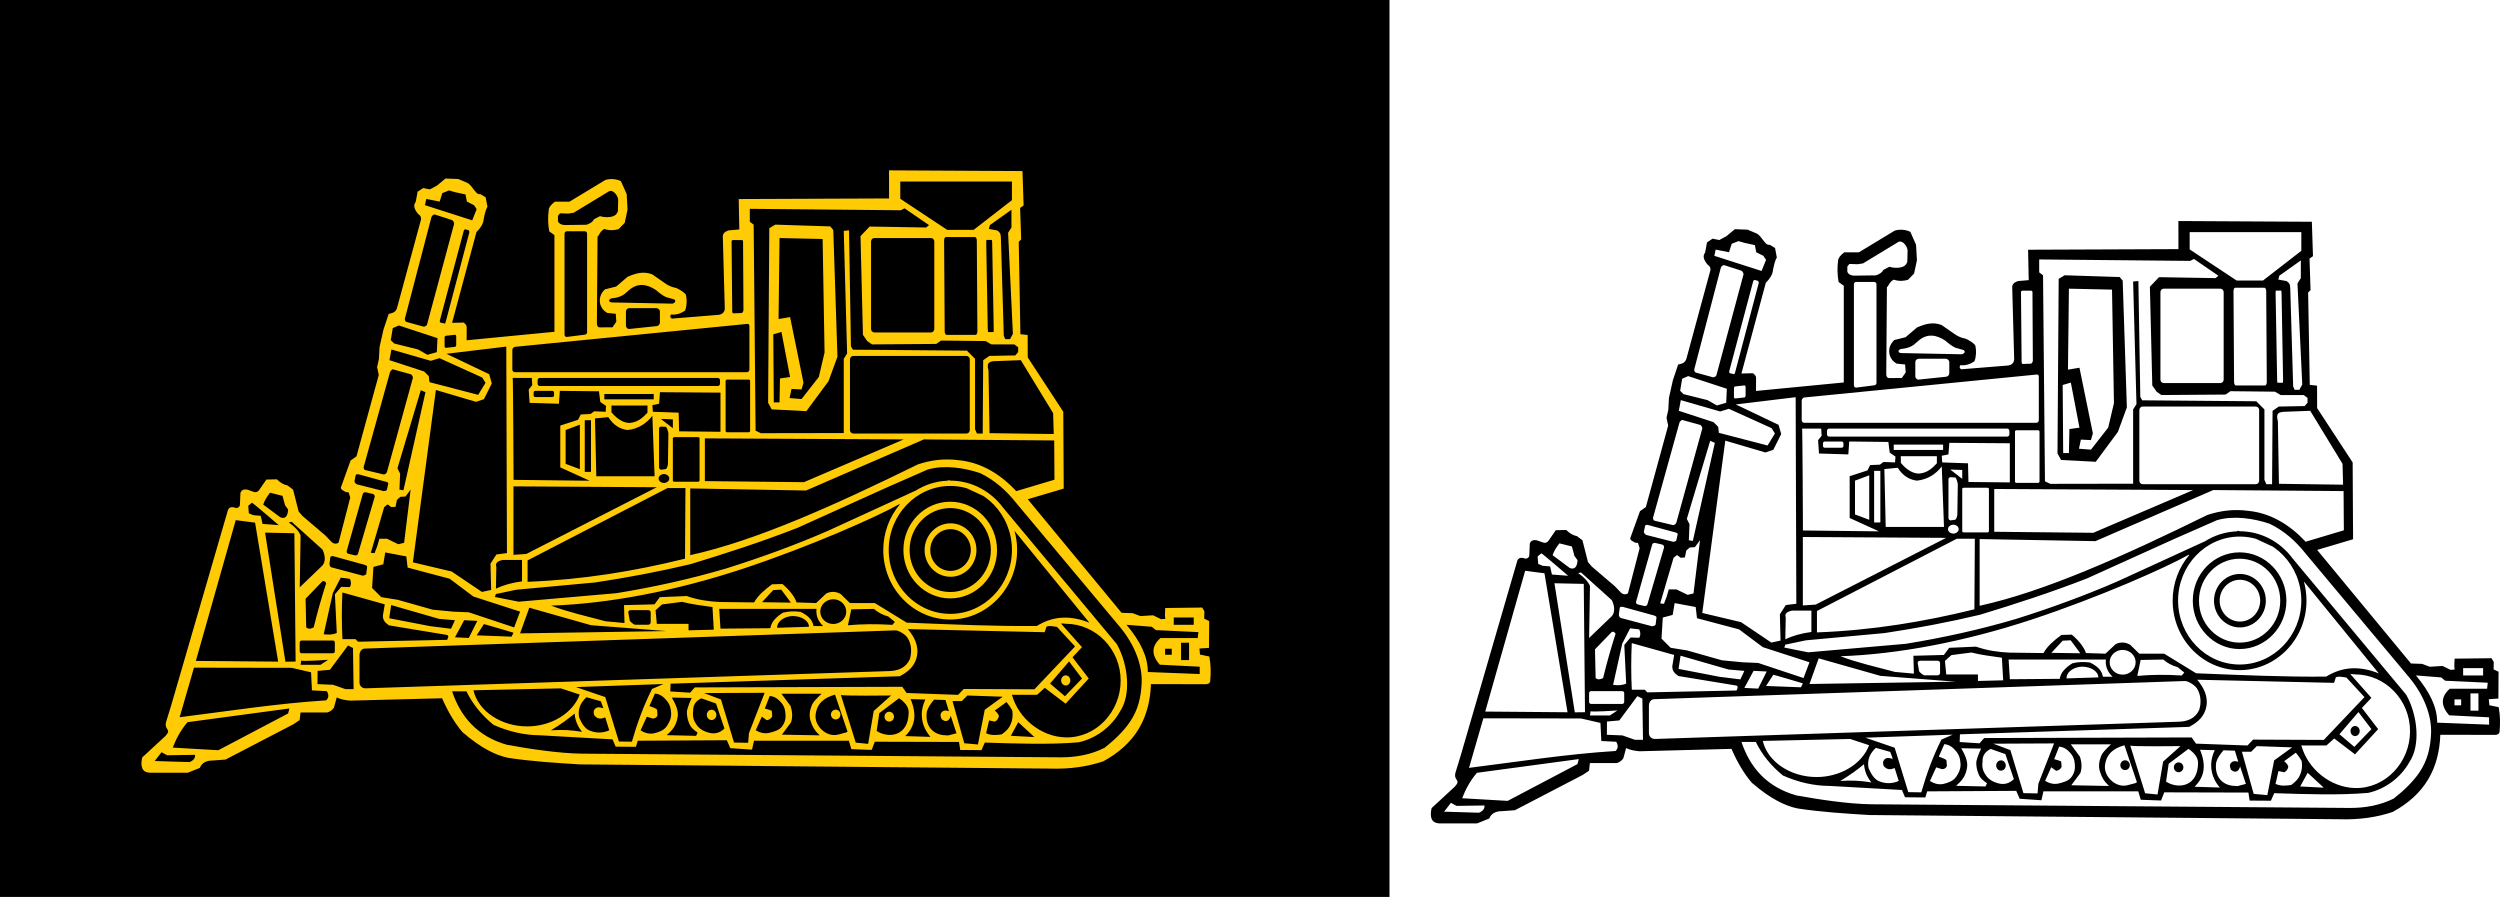
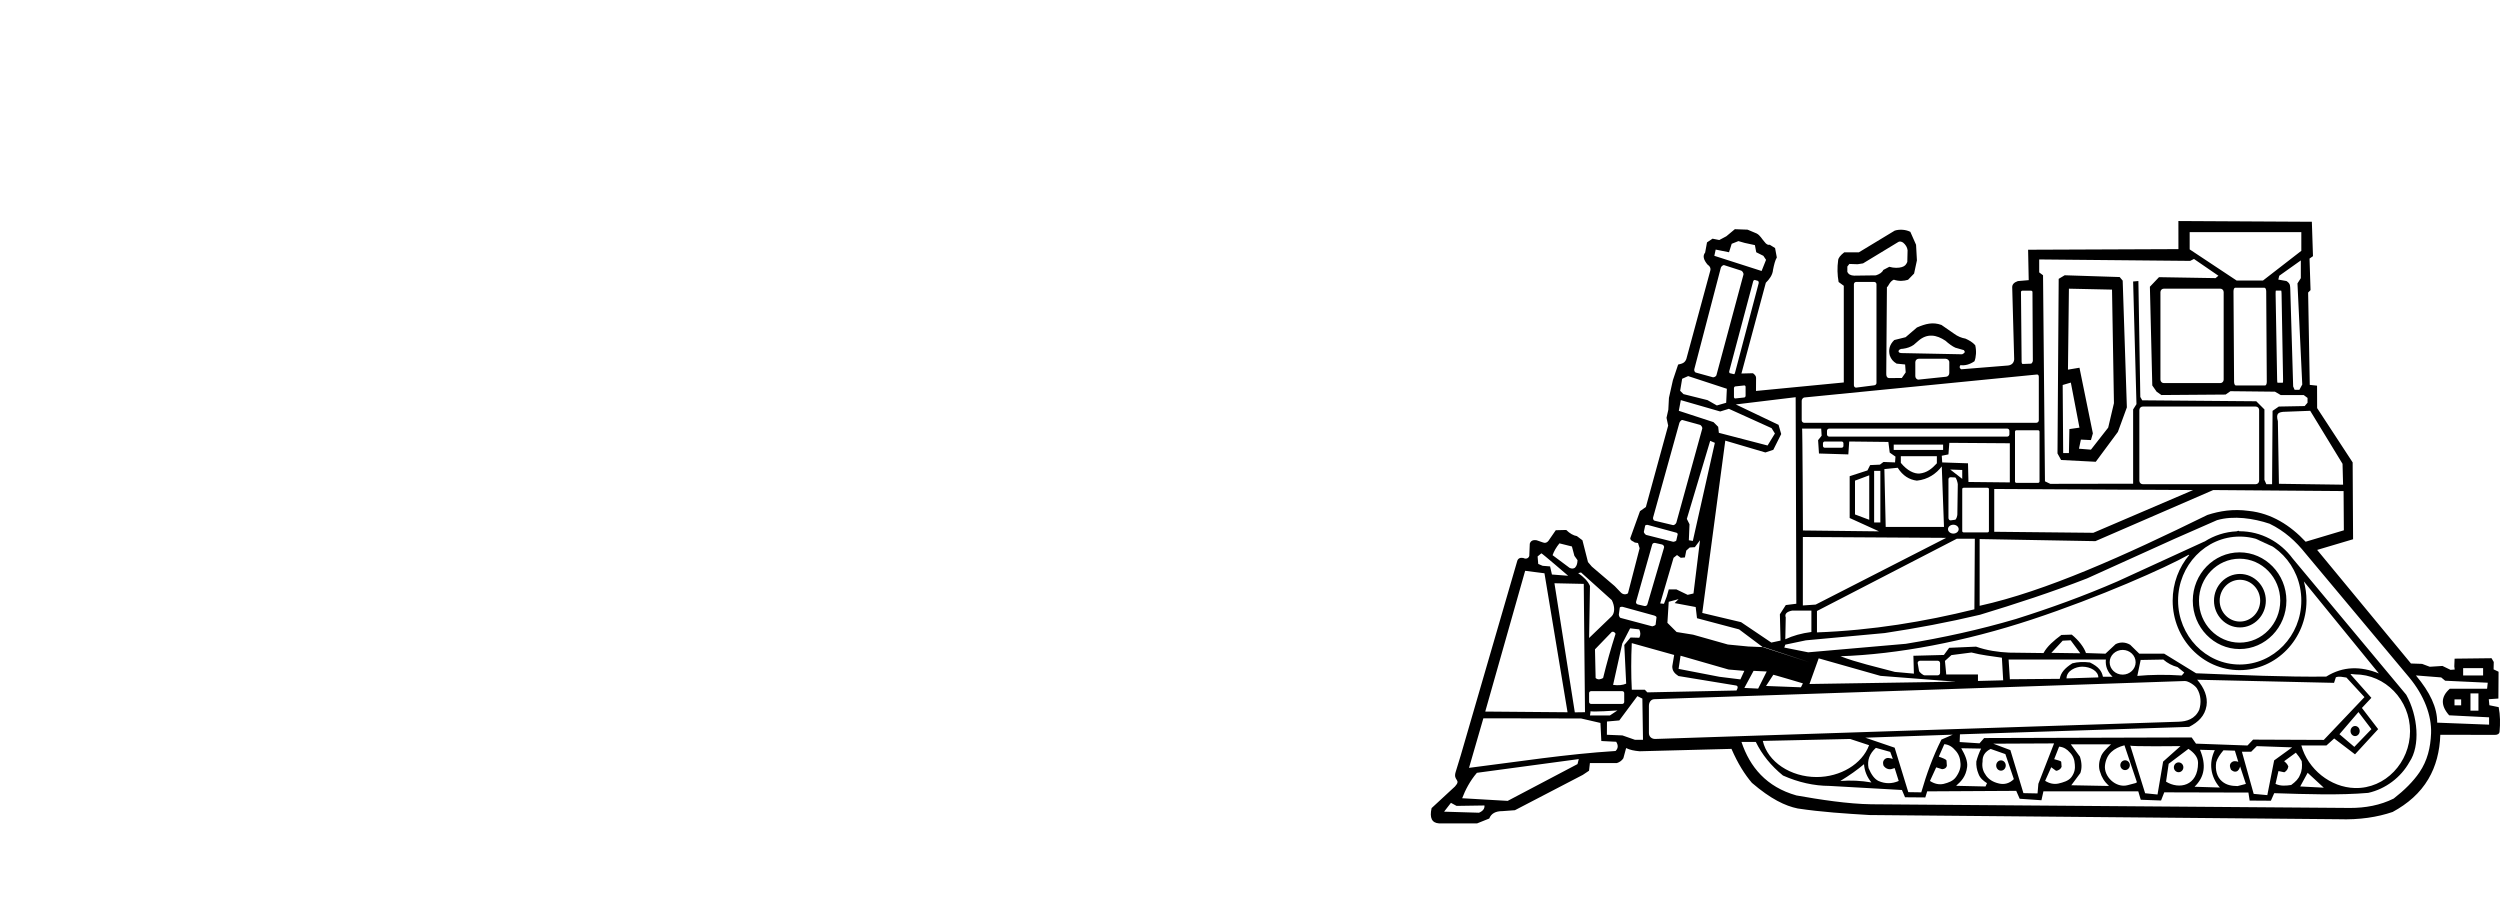
<svg xmlns="http://www.w3.org/2000/svg" version="1.0" id="Layer_1" x="0px" y="0px" width="175.748px" height="63.053px" viewBox="0 0 175.748 63.053" enable-background="new 0 0 175.748 63.053" xml:space="preserve">
  <g>
-     <polygon fill-rule="evenodd" clip-rule="evenodd" points="0,0 97.681,0 97.681,63.053 0,63.053 0,0  " />
-     <path fill-rule="evenodd" clip-rule="evenodd" fill="#FFCB05" d="M51.111,26.686h1.521c0.056,0,0.101,0.046,0.101,0.102v3.497   c0,0.056-0.045,0.102-0.101,0.102h-1.521c-0.056,0-0.101-0.046-0.101-0.102v-3.497C51.01,26.731,51.056,26.686,51.111,26.686   L51.111,26.686z M63.289,12.76v1.212l3.301,2.189h1.853l2.694-2.088V12.76H63.289L63.289,12.76z M71.103,14.747l-1.516,1.078   l-0.067,0.27l0.573,0.101c0.306,0.191,0.251,0.382,0.27,0.573l0.202,6.838l0.101,0.235h0.337l0.202-0.37l-0.337-7.107l0.236-0.371   V14.747L71.103,14.747z M69.349,16.869h0.375c0.012,0,0.024,0.105,0.026,0.235l0.107,6.006c0.002,0.129-0.005,0.235-0.018,0.235   h-0.375c-0.012,0-0.024-0.106-0.026-0.235l-0.107-6.006C69.329,16.975,69.337,16.869,69.349,16.869L69.349,16.869z M66.488,16.667   h2.059c0.066,0,0.121,0.112,0.122,0.25l0.041,6.373c0.001,0.137-0.053,0.249-0.118,0.249h-2.059c-0.066,0-0.121-0.112-0.122-0.249   l-0.041-6.373C66.369,16.779,66.422,16.667,66.488,16.667L66.488,16.667z M61.466,16.734h3.982c0.128,0,0.232,0.108,0.232,0.241   v6.154c0,0.132-0.104,0.241-0.232,0.241h-3.982c-0.127,0-0.232-0.108-0.232-0.241v-6.154   C61.234,16.842,61.338,16.734,61.466,16.734L61.466,16.734z M29.357,13.479l0.389-0.26l0.474,0.094l0.498-0.265l0.597-0.498   l0.896,0.033l0.63,0.265c0.257,0.13,0.375,0.398,0.563,0.597c0.122,0.167,0.243,0.234,0.365,0.199l0.375,0.232l0.123,0.663   c-0.12,0.192-0.196,0.518-0.265,0.862c-0.03,0.383-0.275,0.682-0.507,0.914l-1.715,6.38l0.809-0.02   c0.138,0.1,0.224,0.21,0.219,0.332l-0.005,0.915l6.173-0.597V16.53l-0.365-0.266c-0.092-0.508-0.103-1.017-0.033-1.525   c0.01-0.161,0.153-0.349,0.431-0.563h1.028l2.52-1.525c0.358-0.112,0.79-0.07,1.095,0.086l0.403,0.908l0.06,1.094l-0.199,0.928   l-0.425,0.438c-0.303,0.091-0.644,0.116-1-0.007c-0.302,0.13-0.37,0.461-0.484,0.531l-0.046,6.035   c-0.014,0.224,0.053,0.341,0.199,0.351l0.895-0.006l0.272-0.392l-0.04-0.558l-0.597-0.06c-0.258-0.152-0.386-0.318-0.484-0.577   c-0.108-0.414-0.002-0.774,0.318-1.081l0.796-0.199l0.796-0.683c0.608-0.263,1.115-0.399,1.723-0.179l0.862,0.597   c0.276,0.208,0.552,0.317,0.829,0.365c0.248,0.114,0.489,0.242,0.683,0.463c0.096,0.396,0.065,0.839-0.053,1.128   c-0.33,0.225-0.659,0.316-0.989,0.273c-0.087,0.124-0.067,0.221,0.061,0.291l3.282-0.265c0.224-0.023,0.417-0.153,0.438-0.431   l-0.139-5.073c-0.001-0.198,0.131-0.341,0.397-0.431l0.763-0.066l-0.042-2.138l10.568-0.043l-0.002-1.975l9.382,0.051l0.079,2.418   l-0.244,0.171l0.073,2.216l-0.17,0.171l0.116,6.492l0.511,0.055l0.006,1.577l2.498,3.819l0.03,5.403l-2.527,0.748l6.596,7.984   l0.78,0.027l0.541,0.203l0.893-0.055l0.569,0.275l0.292-0.025l-0.029-0.219l0.021-0.543l2.596-0.033l0.158,0.264l-0.013,0.52   l0.35,0.166l-0.013,1.885l-0.674,0.047l0.041,0.424l0.654,0.135c0.114,0.572,0.114,1.145,0.064,1.717   c-0.01,0.18-0.178,0.236-0.318,0.23l-3.848-0.004c-0.04,1.168-0.31,2.215-0.84,3.111c-0.584,0.992-1.45,1.736-2.509,2.314   c-1.072,0.363-2.312,0.561-3.8,0.512L40.78,53.736c-1.683-0.102-3.366-0.205-5.048-0.459c-0.873-0.182-1.888-0.662-3.215-1.803   c-0.502-0.586-0.986-1.348-1.438-2.387l-6.456,0.166c-0.367-0.029-0.684-0.092-0.95-0.225l-0.195,0.715   c-0.104,0.164-0.258,0.279-0.463,0.342h-1.889l-0.06,0.535l-0.438,0.293l-4.775,2.484l-0.869,0.064   c-0.488-0.002-0.799,0.17-0.934,0.521l-0.853,0.34h-2.679c-0.502-0.029-0.675-0.389-0.52-1.074l1.643-1.52   c0.464-0.508-0.147-0.385,0.046-1.012l0.366-1.193l3.971-13.666c0.062-0.166,0.2-0.23,0.414-0.195   c0.241,0.119,0.39-0.012,0.427-0.146l0.036-0.852c0.061-0.209,0.224-0.289,0.487-0.244l0.414,0.146   c0.16,0.068,0.294,0.035,0.403-0.098l0.522-0.756l0.736-0.016c0.25,0.244,0.5,0.389,0.75,0.43l0.39,0.293l0.39,1.535l0.268,0.316   l1.61,1.371l0.436,0.455c0.146,0.143,0.349,0.16,0.495,0.049l0.82-3.166l-0.114-0.365l-0.225-0.035   c-0.108-0.1-0.292-0.104-0.325-0.295l0.688-1.912l0.414-0.292l1.567-5.722l-0.117-0.549l0.127-0.568l0.043-0.834l0.278-1.242   l0.368-1.099c0.306-0.067,0.473-0.121,0.577-0.39l1.676-6.179c0.061-0.182-0.004-0.338-0.195-0.468   c-0.268-0.329-0.346-0.606-0.16-0.834L29.357,13.479L29.357,13.479z M69.491,26.052c-0.159-0.568,0.064-0.62,0.366-0.66   l1.906-0.073l2.272,3.727l0.04,1.466l-4.512-0.061L69.491,26.052L69.491,26.052z M59.989,25.021h7.946   c0.131,0,0.238,0.109,0.238,0.242v4.974c0,0.133-0.107,0.242-0.238,0.242h-7.946c-0.13,0-0.237-0.109-0.237-0.242v-4.974   C59.752,25.129,59.859,25.021,59.989,25.021L59.989,25.021z M54.8,16.734l-0.067,5.692l0.809-0.135l0.943,4.615l-0.135,0.472   l-0.708-0.034l-0.135,0.64l0.842,0.067l1.213-1.549l0.404-1.718l-0.135-7.983L54.8,16.734L54.8,16.734z M54.362,23.505l0.573-0.168   l0.606,3.167l-0.708,0.101L54.8,28.288h-0.404L54.362,23.505L54.362,23.505z M52.712,14.68v0.909l0.27,0.202l0.135,14.484   l0.371,0.178l5.827-0.01v-5.221l0.236-0.371l-0.236-8.623l0.371-0.034l0.134,8.152l0.135,0.236l8.017,0.067l0.572,0.573v4.952   l0.135,0.303h0.404l0.034-5.154l0.438-0.303l1.819-0.034l0.202-0.236v-0.337l-0.27-0.202h-1.617l-0.404-0.235l-3.132-0.034   l-0.337,0.236l-4.514,0.033l-0.337-0.235l-0.303-0.438L60.493,16.6l0.64-0.674l3.975,0.067l0.202-0.168l-1.718-1.179l-0.27,0.135   L52.712,14.68L52.712,14.68z M54.501,15.791l-0.42,0.252l-0.084,12.273l0.252,0.462l2.438,0.126l1.555-2.102l0.63-1.723   l-0.294-8.911l-0.21-0.252L54.501,15.791L54.501,15.791z M51.528,16.875h0.611c0.054,0,0.098,0.041,0.098,0.091l0.027,4.842   c0,0.05-0.071,0.196-0.125,0.198l-0.589,0.022c-0.053,0.001-0.075-0.086-0.075-0.136l-0.045-4.926   C51.431,16.916,51.475,16.875,51.528,16.875L51.528,16.875z M44.243,21.66h1.887c0.132,0,0.261,0.108,0.261,0.241v0.762   c0,0.132-0.089,0.248-0.221,0.261l-1.927,0.201c-0.132,0.014-0.241-0.108-0.241-0.241v-0.983   C44.002,21.768,44.11,21.66,44.243,21.66L44.243,21.66z M43.023,21.261l4.27,0.085c0.191-0.093,0.232-0.165,0.123-0.291l-0.6-0.173   c-0.197-0.083-0.494-0.303-0.69-0.485c-0.624-0.422-1.285-0.542-1.908,0.001l-0.332,0.287c-0.201,0.141-0.451,0.232-0.752,0.273   C42.784,20.947,42.701,21.254,43.023,21.261L43.023,21.261z M39.224,15.176l0.141-0.181l0.582,0.02l0.381-0.06l2.449-1.485   c0.094-0.074,0.214-0.067,0.361,0.02c0.188,0.154,0.294,0.335,0.321,0.542l-0.02,0.823c-0.08,0.181-0.153,0.291-0.381,0.361   c-0.229,0.071-0.566,0.074-0.883-0.02l-0.422,0.221c-0.083,0.188-0.278,0.301-0.521,0.382l-1.526,0.02   c-0.241-0.007-0.401-0.094-0.482-0.261V15.176L39.224,15.176z M39.847,16.26h1.265c0.088,0,0.16,0.072,0.16,0.16v6.946   c0,0.088-0.073,0.149-0.16,0.161l-1.265,0.16c-0.088,0.011-0.161-0.072-0.161-0.16V16.42C39.686,16.332,39.758,16.26,39.847,16.26   L39.847,16.26z M36.201,24.382l16.35-1.614c0.102-0.01,0.132,0.08,0.132,0.176v3.044c0,0.097-0.083,0.176-0.185,0.176H36.201   c-0.102,0-0.185-0.079-0.185-0.176v-1.377C36.016,24.515,36.1,24.393,36.201,24.382L36.201,24.382z M48.186,34.311h-1.263   l-9.835,5.084v1.504c3.893-0.145,7.577-0.76,11.068-1.625L48.186,34.311L48.186,34.311z M48.524,34.336v4.691   c4.658-1.027,10.163-3.516,16.014-6.385c0.872-0.285,1.812-0.435,2.899-0.286c1.607,0.167,2.939,1.026,4.005,2.169l2.686-0.803   l-0.019-2.759l-9.164-0.073l-8.284,3.592L48.524,34.336L48.524,34.336z M49.551,30.817v3.005l6.964,0.074l7.016-3.006   L49.551,30.817L49.551,30.817z M47.411,30.73h1.656c0.061,0,0.111,0.039,0.111,0.086v2.965c0,0.049-0.05,0.086-0.111,0.086h-1.656   c-0.061,0-0.11-0.037-0.11-0.086v-2.965C47.301,30.769,47.35,30.73,47.411,30.73L47.411,30.73z M46.456,29.448l0.845,0.031v0.625   L46.456,29.448L46.456,29.448z M46.394,27.571l-0.062,0.813l-0.469,0.094l0.032,0.469l1.814,0.062l0.031,1.314l2.909,0.031v-2.752   L46.394,27.571L46.394,27.571z M42.484,27.696h3.472v0.375h-3.472V27.696L42.484,27.696z M42.984,28.509v0.469   c0.454,0.558,0.944,0.777,1.313,0.75c0.521-0.052,0.866-0.333,1.22-0.719v-0.5H42.984L42.984,28.509z M46.487,29.988l0.313,0.017   c0.086,0.005,0.189,0.392,0.188,0.478l-0.031,2.126c-0.001,0.086-0.072,0.355-0.156,0.367l-0.313,0.045   c-0.084,0.012-0.156-0.078-0.156-0.164v-2.722C46.331,30.05,46.401,29.983,46.487,29.988L46.487,29.988z M46.675,33.326   c0.207,0,0.375,0.141,0.375,0.312s-0.168,0.312-0.375,0.312c-0.207,0-0.375-0.141-0.375-0.312S46.468,33.326,46.675,33.326   L46.675,33.326z M41.827,29.417l0.938-0.094c0.359,0.568,0.818,0.839,1.345,0.907c0.79-0.076,1.379-0.508,1.751-1l0.156,4.253   h-4.097L41.827,29.417L41.827,29.417z M41.108,29.542h0.438v3.628h-0.438V29.542L41.108,29.542z M39.763,30.229l1.001-0.375v3.128   l-1.001-0.375V30.229L39.763,30.229z M37.949,26.57H50.46c0.086,0,0.156,0.071,0.156,0.157v0.25c0,0.086-0.07,0.157-0.156,0.157   H37.949c-0.086,0-0.157-0.071-0.157-0.157v-0.25C37.792,26.641,37.863,26.57,37.949,26.57L37.949,26.57z M37.636,27.477h1.189   c0.069,0,0.125,0.056,0.125,0.125v0.188c0,0.069-0.056,0.125-0.125,0.125h-1.189c-0.069,0-0.125-0.056-0.125-0.125v-0.188   C37.511,27.533,37.567,27.477,37.636,27.477L37.636,27.477z M36.041,26.57h1.345l0.031,0.5l-0.25,0.313l0.062,0.938l2.064,0.062   l0.062-0.907l2.752,0.031l0.094,0.751l0.407,0.281l-0.031,0.407l-0.813-0.031l-0.25,0.188l-0.688,0.032l-0.188,0.375l-1.251,0.407   v2.94l2.064,0.938l-5.348-0.062C36.104,33.732,36.072,26.507,36.041,26.57L36.041,26.57z M36.096,34.191l10.075,0.061l-9.173,4.691   l-0.902,0.061V34.191L36.096,34.191z M34.893,39.846c-0.09-0.24,0.06-0.402,0.451-0.482h1.353v1.504   c-0.691,0.09-1.303,0.262-1.834,0.512L34.893,39.846L34.893,39.846z M31.383,24.872l4.208-0.508l0.046,14.519l-0.74,0.094   l-0.416,0.646l0.046,1.85l-0.647,0.139l-2.127-1.434l-2.729-0.646l1.619-12.116l2.821,0.832l0.555-0.185l0.555-1.11l-0.185-0.647   L31.383,24.872L31.383,24.872z M66.822,37.199c0.784,0,1.424,0.658,1.424,1.467s-0.64,1.469-1.424,1.469   c-0.785,0-1.425-0.66-1.425-1.469S66.038,37.199,66.822,37.199L66.822,37.199z M66.821,36.789c1.004,0,1.823,0.844,1.823,1.879   s-0.819,1.879-1.823,1.879s-1.823-0.844-1.823-1.879S65.817,36.789,66.821,36.789L66.821,36.789z M66.8,35.717   c1.573,0,2.856,1.326,2.856,2.951s-1.283,2.951-2.856,2.951s-2.856-1.326-2.856-2.951S65.227,35.717,66.8,35.717L66.8,35.717z    M66.807,34.162c2.386,0,4.332,2.02,4.332,4.496s-1.946,4.496-4.332,4.496c-2.386,0-4.332-2.02-4.332-4.496   S64.42,34.162,66.807,34.162L66.807,34.162z M66.8,35.27c1.812,0,3.291,1.527,3.291,3.398c0,1.873-1.479,3.4-3.291,3.4   c-1.813,0-3.291-1.527-3.291-3.4C63.509,36.797,64.987,35.27,66.8,35.27L66.8,35.27z M59.844,42.836l-0.235,1.119   c0.962-0.088,2.003-0.098,3.124-0.029l0.177-0.207l-0.472-0.383c-0.374-0.098-0.708-0.275-1.002-0.531L59.844,42.836L59.844,42.836   z M58.577,42.127c0.503,0,0.914,0.391,0.914,0.871c0,0.479-0.411,0.869-0.914,0.869c-0.503,0-0.914-0.391-0.914-0.869   C57.663,42.518,58.074,42.127,58.577,42.127L58.577,42.127z M53.566,42.334l0.796-0.855l0.56-0.029l0.678,0.914L53.566,42.334   L53.566,42.334z M54.632,44.133c0-0.537,0.643-0.826,1.101-0.826c0.592,0,1.135,0.322,1.135,0.754L54.632,44.133L54.632,44.133z    M50.56,42.805l0.088,1.387l3.508-0.029c0.068-0.424,0.343-0.748,0.884-1.092c0.374-0.098,0.786-0.117,1.238-0.059   c0.629,0.305,0.835,0.619,0.914,1.002h0.678c-0.344-0.324-0.521-0.727-0.472-1.209H50.56L50.56,42.805z M46.084,42.902l0.455-0.41   l1.41-0.182c0.712,0.186,1.425,0.258,2.138,0.365l0.091,1.59l-1.774,0.047v-0.455h-2.229L46.084,42.902L46.084,42.902z    M44.337,42.891h1.239c0.092,0,0.167,0.074,0.167,0.166v0.691c0,0.092-0.075,0.168-0.167,0.168h-0.93   c-0.091,0-0.366-0.221-0.381-0.311l-0.095-0.549C44.155,42.967,44.246,42.891,44.337,42.891L44.337,42.891z M38.74,42.574   c1.136,0.441,2.512,0.746,3.826,1.1l1.336,0.123l-0.034-1.258l2.144-0.055l0.368-0.504l1.892-0.08   c0.765,0.271,1.56,0.383,2.325,0.42l2.418,0.029c0.255-0.479,0.732-0.883,1.255-1.273L55,41.055   c0.489,0.396,0.866,0.896,0.999,1.293l1.37,0.047l0.718-0.674c0.33-0.164,0.692-0.148,1.021,0.045l0.64,0.629h1.751l2.243,1.375   c3.21,0.129,6.25,0.264,9.146,0.236c1.192-0.744,2.43-0.74,3.701-0.225l-5.272-6.467c0.121,0.43,0.186,0.885,0.186,1.354   c0,2.689-2.113,4.883-4.705,4.883c-2.591,0-4.704-2.193-4.704-4.883c0-1.229,0.441-2.354,1.167-3.213l-0.047-0.01   c-1.567,0.887-6.299,2.988-11.019,4.547S42.758,42.441,38.74,42.574L38.74,42.574z M37.209,42.721l-0.647,1.805l10.286-0.162   l-5.298-0.412L37.209,42.721L37.209,42.721z M82.514,43.408h1.403v0.514h-1.403V43.408L82.514,43.408z M83.028,45.186h0.562V46.4   h-0.562V45.186L83.028,45.186z M81.906,45.605h0.468v0.422h-0.468V45.605L81.906,45.605z M79.194,43.922   c0.994,1.189,1.5,2.256,1.497,3.32l3.648,0.141v-0.514l-2.806-0.141c-0.608-0.686-0.592-1.311,0.047-1.871h2.619l0.047-0.42   l-2.993-0.141l-0.281-0.234L79.194,43.922L79.194,43.922z M74.92,47.477c0.178,0,0.323,0.16,0.323,0.355   c0,0.197-0.145,0.357-0.323,0.357s-0.322-0.16-0.322-0.357C74.598,47.637,74.742,47.477,74.92,47.477L74.92,47.477z M75.154,46.498   l0.912,1.201l-1.201,1.246l-1.046-0.891L75.154,46.498L75.154,46.498z M74.909,43.85c2.133,0,3.872,1.793,3.872,3.994   c0,2.199-1.74,4.049-3.872,3.994c-1.722-0.043-3.308-1.32-3.77-2.992h1.767l0.542-0.492l1.463,1.115l1.627-1.77l-1.142-1.49   l0.666-0.713l-1.452-1.635C74.547,43.787,74.809,43.85,74.909,43.85L74.909,43.85z M71.583,50.768l-0.523,0.959l1.657,0.088   L71.583,50.768L71.583,50.768z M70.754,49.352l-0.823,0.602c0.126,0.104,0.232,0.203,0.294,0.371   c-0.03,0.184-0.125,0.32-0.282,0.408l-0.412-0.088l-0.208,0.902c0.363,0.168,0.738,0.133,1.102,0.076   c0.321-0.234,0.518-0.438,0.615-0.703c0.144-0.291,0.173-0.619,0.125-0.973C71.061,49.75,70.923,49.551,70.754,49.352   L70.754,49.352z M66.96,49.285l0.829,2.965l0.959,0.086l0.479-2.441l1.265-0.916l-2.486-0.086l-0.392,0.393H66.96L66.96,49.285z    M66.707,49.998l-0.241-0.787l-0.801-0.027c-0.239,0.279-0.428,0.561-0.508,0.84c-0.082,0.527,0.041,1.037,0.405,1.342   c0.309,0.264,0.658,0.328,1.094,0.334l0.584-0.152l-0.405-1.229c-0.028,0.133-0.117,0.311-0.252,0.354   c-0.138,0.043-0.24-0.004-0.385-0.115c-0.08-0.162-0.122-0.342-0.015-0.471C66.325,49.914,66.521,49.926,66.707,49.998   L66.707,49.998z M64.015,49.148l1.04,0.027c-0.438,0.904-0.301,1.871,0.356,2.627l-1.779-0.055   C64.353,51.047,64.462,50.217,64.015,49.148L64.015,49.148z M61.813,50.133l1.39-1.049c0.385,0.264,0.675,0.58,0.675,0.984   c0.002,1.652-1.351,1.883-2.25,1.322L61.813,50.133L61.813,50.133z M62.513,50.035c0.184,0,0.334,0.156,0.334,0.346   s-0.15,0.346-0.334,0.346s-0.334-0.156-0.334-0.346S62.329,50.035,62.513,50.035L62.513,50.035z M59.111,48.848l1.047,3.357   l0.872,0.088l0.392-2.311l1.221-1.09C62.643,48.893,59.067,48.936,59.111,48.848L59.111,48.848z M59.581,51.436   c-0.203,0.094,0.158-0.012-0.659,0.203c-0.818,0.217-1.688-0.609-1.585-1.41c0.104-0.801,0.625-1.199,1.366-1.395L59.581,51.436   L59.581,51.436z M58.748,49.887c0.184,0,0.334,0.154,0.334,0.346c0,0.189-0.15,0.344-0.334,0.344c-0.184,0-0.334-0.154-0.334-0.344   C58.414,50.041,58.564,49.887,58.748,49.887L58.748,49.887z M54.934,48.768h2.826c-0.331,0.309-0.657,0.617-0.73,0.928   c-0.127,0.309-0.155,0.727-0.027,1.035c0.096,0.33,0.265,0.633,0.617,0.963l-2.652-0.049l0.639-0.863   c0.117-0.34,0.106-0.725-0.032-1.15L54.934,48.768L54.934,48.768z M54.111,48.928l-0.345,0.881   c0.268,0.088,0.489,0.113,0.496,0.201l0.025,0.336c-0.042,0.137-0.214,0.273-0.391,0.281l-0.339-0.248l-0.428,0.953   c0.311,0.191,0.621,0.256,0.931,0.191c0.335-0.08,0.718-0.184,0.919-0.457c0.243-0.328,0.263-0.625,0.238-0.889   c-0.017-0.344-0.134-0.625-0.352-0.842C54.672,49.115,54.438,48.955,54.111,48.928L54.111,48.928z M49.485,48.721l4.271-0.018   l-1.105,2.838l-0.056,0.676l-0.993-0.018l-0.918-3.027L49.485,48.721L49.485,48.721z M50.023,49.893   c0.186,0,0.336,0.164,0.336,0.363s-0.151,0.361-0.336,0.361c-0.185,0-0.336-0.162-0.336-0.361S49.838,49.893,50.023,49.893   L50.023,49.893z M49.299,49.092l1.035,0.361l0.595,1.76c-0.307,0.305-0.667,0.393-1.035,0.311   c-0.453-0.104-0.727-0.303-0.906-0.543c-0.212-0.287-0.323-0.584-0.258-1.01C48.713,49.574,48.903,49.281,49.299,49.092   L49.299,49.092z M63.819,44.225c0.497,0.578,0.752,1.195,0.656,1.832c-0.122,0.717-0.575,1.145-1.224,1.482l-16.11,0.523   l-0.021,0.545l1.395,0.088l0.326-0.371l14.588-0.043l0.305,0.436l3.62,0.131l0.393-0.414l4.971,0.023l2.858-3.01l-1.266-1.373   c-0.248-0.031-0.495-0.113-0.742-0.023l-0.13,0.393L63.819,44.225L63.819,44.225z M47.23,49.039   c0.276,0.475,0.466,0.918,0.414,1.32c-0.087,0.676-0.414,1.004-0.776,1.322l2.069,0.049l0.104-0.234   c-0.25-0.162-0.483-0.344-0.595-0.646c-0.121-0.293-0.172-0.586-0.155-0.879c0.077-0.303,0.189-0.604,0.336-0.904L47.23,49.039   L47.23,49.039z M46.041,48.756l-0.388,0.879c0.276,0.094,0.543,0.189,0.543,0.285l0.026,0.361   c-0.043,0.146-0.155,0.225-0.336,0.232l-0.414-0.129l-0.44,0.957c0.319,0.207,0.638,0.275,0.957,0.207   c0.345-0.086,0.673-0.197,0.879-0.492c0.25-0.354,0.336-0.672,0.311-0.957c-0.018-0.371-0.138-0.672-0.362-0.904   C46.618,48.957,46.377,48.785,46.041,48.756L46.041,48.756z M40.488,48.301l6.146-0.213l-0.797,0.346   c-0.598,1.182-1.047,2.428-1.416,3.707l-0.914-0.014l-0.958-3.123L40.488,48.301L40.488,48.301z M41.229,49.014l1.009,0.285   l0.181,0.49c-0.19-0.043-0.432-0.156-0.621,0.078c-0.078,0.104-0.086,0.242-0.026,0.414c0.138,0.182,0.31,0.258,0.517,0.232   l0.259-0.078l0.285,0.906c-0.475,0.207-0.949,0.207-1.423,0c-0.267-0.129-0.5-0.432-0.698-0.906   C40.609,49.893,40.782,49.418,41.229,49.014L41.229,49.014z M40.396,50.162c0.035,0.475,0.208,0.902,0.521,1.285   c-0.729-0.127-1.458-0.162-2.188-0.105C39.377,50.949,39.933,50.555,40.396,50.162L40.396,50.162z M39.423,48.391l1.33,0.436   c-0.492,1.33-2.02,2.238-3.691,2.238c-1.821,0-3.438-1.059-3.781-2.539L39.423,48.391L39.423,48.391z M31.782,48.598h1.007   c0.433,0.891,1.07,1.678,1.911,2.363c1.088,0.48,2.177,0.723,3.265,0.729l5.097,0.287l0.218,0.512l1.424,0.012l0.132-0.428   l6.259-0.035l0.243,0.557l1.529,0.104l0.139-0.625h6.669l0.174,0.59l1.426,0.053l0.225-0.574l5.916,0.016l0.087,0.564l1.493,0.01   l0.234-0.531c2.267,0.074,4.61,0.154,6.607-0.02c1.208-0.268,2.302-1.088,2.899-2.17c0.778-1.148,0.604-3.242-0.224-4.73   l-7.988-9.582c-0.861-1.162-2.213-1.912-3.728-1.912c-0.003,0-0.006,0-0.009,0l-0.075-0.033l-0.125,0.039   c-0.819,0.037-1.585,0.293-2.245,0.715l-0.046,0.014l-6.093,2.793c-2.344,1.02-4.726,1.883-7.135,2.641   c-2.543,0.752-5.132,1.32-7.739,1.744l-6.861,0.598l-1.679-0.332l0.071-0.207l1.443-0.303l5.543-0.512   c2.234-0.338,4.468-0.754,6.702-1.287c2.523-0.766,5.067-1.594,7.525-2.555l6.19-2.799l2.945-1.293   c1.168-0.344,2.592-0.125,3.696,0.25c1.062,0.512,1.854,1.248,2.525,2.086l7.3,8.727c1.04,1.256,1.578,2.668,1.529,3.922   c-0.039,1.01-0.259,1.924-0.819,2.744c-0.438,0.643-1.052,1.254-1.808,1.842c-0.953,0.471-1.986,0.662-3.074,0.658l-33.647-0.258   c-1.628-0.02-3.639-0.328-5.267-0.621C33.534,51.764,32.372,50.363,31.782,48.598L31.782,48.598z M69.133,34.869l-1.188-0.549   C68.371,34.441,68.77,34.627,69.133,34.869L69.133,34.869z M25.652,45.594l37.292-1.279c0.248-0.008,0.716,0.305,0.85,0.514   c0.3,0.467,0.312,1.035,0.167,1.504c-0.294,0.66-0.883,0.826-1.451,0.844l-36.789,1.211c-0.247,0.01-0.45-0.156-0.45-0.41V46.07   C25.272,45.816,25.405,45.602,25.652,45.594L25.652,45.594z M34.019,43.877l-0.509,0.787l2.451,0.092l0.138-0.277   C36.099,44.479,33.926,43.83,34.019,43.877L34.019,43.877z M32.631,43.6l0.925,0.047l-0.601,1.201l-0.971-0.045L32.631,43.6   L32.631,43.6z M27.499,42.535l-0.139,0.926l2.867,0.555l1.48,0.186l0.277-0.602l-1.11-0.092L27.499,42.535L27.499,42.535z    M27.083,38.836l1.48,0.279l0.092,0.785l2.959,0.785l1.665,1.25l3.283,1.062l-0.417,1.109l-3.19-1.062l-1.11-0.047l-1.433-0.139   l-2.451-0.693l-1.156-0.186l-0.647-0.646l0.093-1.48l0.693-0.184L27.083,38.836L27.083,38.836z M28.867,34.42l-0.458,3.74   l-0.41,0.098l-0.797-0.387H26.67l-0.145,0.506l-0.193,0.508l-0.265-0.023l0.941-3.211l0.242-0.193l0.265,0.193l0.29-0.023   l0.097-0.482l0.241-0.219l0.362-0.023L28.867,34.42L28.867,34.42z M29.582,27.43l0.328,0.141l-1.548,6.898l-0.281-0.049   l0.047-1.125L27.94,32.92L29.582,27.43L29.582,27.43z M31.347,23.604l0.632-0.068c0.049-0.006,0.092,0.041,0.092,0.104v0.619   c0,0.063-0.043,0.119-0.092,0.125l-0.632,0.068c-0.049,0.006-0.093-0.041-0.093-0.104v-0.619   C31.254,23.666,31.297,23.61,31.347,23.604L31.347,23.604z M32.712,16.119l0.238,0.07c0.017,0.005,0.059,0.095,0.042,0.159   l-1.658,6.275c-0.017,0.064-0.052,0.128-0.068,0.125l-0.312-0.075c-0.017-0.004-0.05-0.074-0.033-0.139l1.683-6.32   C32.621,16.148,32.696,16.113,32.712,16.119L32.712,16.119z M29.968,13.985l-0.094,0.439l3.323,1.065l0.313-0.784l-0.188-0.282   l-0.502-0.251l-0.094-0.502l-0.721-0.157l-0.439-0.125l-0.47,0.188l-0.188,0.596L29.968,13.985L29.968,13.985z M30.564,15.08   l1.204,0.387c0.076,0.024,0.177,0.192,0.156,0.27l-1.905,7.085c-0.021,0.077-0.173,0.16-0.25,0.139l-1.204-0.332   c-0.076-0.021-0.122-0.155-0.101-0.233l1.868-7.14C30.353,15.178,30.488,15.056,30.564,15.08L30.564,15.08z M28.034,22.879   l-0.422,0.188l-0.141,0.844l0.234,0.235l1.689,0.422l0.657,0.375l0.657-0.188l0.046-0.985L28.034,22.879L28.034,22.879z    M27.518,24.568l-0.141,0.75l2.439,0.798l0.329,0.328l0.046,0.422l3.425,0.891l0.516-0.844l-0.234-0.375l-3.003-1.36l-0.61,0.188   L27.518,24.568L27.518,24.568z M27.627,25.966l1.244,0.343c0.076,0.021,0.176,0.182,0.156,0.253l-1.825,6.623   c-0.02,0.072-0.153,0.188-0.23,0.17l-1.303-0.312c-0.077-0.018-0.122-0.146-0.102-0.219l1.849-6.654   C27.437,26.098,27.551,25.945,27.627,25.966L27.627,25.966z M25.193,33.342l2.009,0.545c0.052,0.016,0.105,0.072,0.094,0.119   l-0.099,0.436c-0.011,0.047-0.191,0.092-0.209,0.086l-1.91-0.484c-0.051-0.014-0.17-0.164-0.16-0.211l0.092-0.438   C25.02,33.348,25.142,33.328,25.193,33.342L25.193,33.342z M25.716,34.609l0.48,0.109c0.092,0.02,0.168,0.129,0.144,0.213   l-1.172,3.994c-0.025,0.086-0.119,0.137-0.211,0.115l-0.46-0.109c-0.092-0.021-0.147-0.109-0.124-0.193l1.132-4.014   C25.529,34.639,25.624,34.588,25.716,34.609L25.716,34.609z M23.43,39.1l2.226,0.613c0.061,0.018,0.16,0.072,0.153,0.131   l-0.062,0.504c-0.007,0.059-0.214,0.129-0.235,0.125l-2.239-0.596c-0.059-0.016-0.12-0.182-0.112-0.24l0.065-0.475   C23.233,39.104,23.369,39.084,23.43,39.1L23.43,39.1z M24.069,41.65l2.98,0.834l-0.131,0.789c-0.011,0.318,0.16,0.514,0.435,0.691   l3.993,0.658c0.189,0.012,0.219,0.133,0.087,0.359l-6.268,0.131l-0.175-0.182h-0.917C24.017,43.881,24.018,42.736,24.069,41.65   L24.069,41.65z M23.954,40.609l0.642,0.078c0.1,0.215,0.1,0.41,0,0.586l-0.614-0.018l-0.438,0.527l0.131,2.717   c-0.247,0.109-0.553,0.139-0.92,0.088l0.645-2.906L23.954,40.609L23.954,40.609z M24.814,45.553l-0.351-0.176l-1.271,1.709   l-0.866,0.078l-0.007,0.93l1.093,0.045l0.876,0.307h0.57L24.814,45.553L24.814,45.553z M21.176,46.43l-0.043,0.307h1.403   l0.526-0.352C23.061,46.385,21.176,46.518,21.176,46.43L21.176,46.43z M21.204,45.027h2.199c0.074,0,0.135,0.062,0.135,0.139v0.621   c0,0.076-0.061,0.139-0.135,0.139h-2.199c-0.074,0-0.135-0.062-0.135-0.139v-0.621C21.069,45.09,21.13,45.027,21.204,45.027   L21.204,45.027z M21.483,42.09l1.184-1.229c0.107-0.035,0.195,0.008,0.263,0.133c-0.333,1.037-0.625,2.074-0.877,3.111   c-0.175,0.09-0.351,0.15-0.526,0L21.483,42.09L21.483,42.09z M20.505,36.684L20.3,36.729c0.382,0.266,0.688,0.559,0.831,0.906   l-0.06,3.654l1.595-1.535c0.219-0.234,0.219-0.689,0-1.125L20.505,36.684L20.505,36.684z M18.634,37.443l2.06,0.043l0.087,9.02   l-0.716,0.012L18.634,37.443L18.634,37.443z M18.502,35.471c0.096-0.277,0.257-0.555,0.482-0.834l0.876,0.221l0.176,0.656   l0.219,0.307c-0.01,0.191-0.036,0.379-0.176,0.527c-0.131,0.094-0.328,0.078-0.459-0.045L18.502,35.471L18.502,35.471z    M17.713,35.34l-0.263,0.219l0.044,0.525l0.307,0.131l0.526,0.045l0.131,0.57l1.14,0.086C19.598,36.916,17.713,35.295,17.713,35.34   L17.713,35.34z M16.573,36.566l1.359,0.176l1.622,9.77l-5.786-0.051L16.573,36.566L16.573,36.566z M13.637,46.936l-1.008,3.484   c3.409-0.426,6.823-0.967,10.301-1.186c0.186-0.182,0.2-0.396,0.043-0.646l-1.044-0.055l-0.062-1.271l-1.361-0.314L13.637,46.936   L13.637,46.936z M13.183,50.768c-0.491,0.57-0.82,1.217-1.037,1.787l3.2,0.186l4.91-2.586l0.087-0.35L13.183,50.768L13.183,50.768z    M11.751,53.094l-0.395-0.213L10.875,53.5l2.455,0.074c0.28-0.119,0.408-0.289,0.383-0.51L11.751,53.094L11.751,53.094z" />
-     <path fill-rule="evenodd" clip-rule="evenodd" d="M141.754,30.246h1.521c0.056,0,0.102,0.045,0.102,0.101v3.497   c0,0.057-0.046,0.102-0.102,0.102h-1.521c-0.056,0-0.101-0.045-0.101-0.102v-3.497C141.653,30.291,141.698,30.246,141.754,30.246   L141.754,30.246z M153.932,16.319v1.213l3.301,2.189h1.853l2.695-2.088v-1.314H153.932L153.932,16.319z M161.746,18.307   l-1.516,1.078l-0.067,0.27l0.572,0.101c0.306,0.19,0.252,0.382,0.27,0.573l0.202,6.837l0.102,0.236h0.336l0.202-0.371l-0.337-7.107   l0.236-0.371V18.307L161.746,18.307z M159.991,20.429h0.375c0.013,0,0.023,0.105,0.026,0.235l0.106,6.006   c0.003,0.129-0.005,0.234-0.018,0.234h-0.375c-0.012,0-0.023-0.105-0.025-0.234l-0.107-6.006   C159.972,20.535,159.979,20.429,159.991,20.429L159.991,20.429z M157.131,20.227h2.06c0.066,0,0.121,0.112,0.122,0.249l0.04,6.373   c0.001,0.137-0.052,0.249-0.118,0.249h-2.06c-0.065,0-0.12-0.112-0.121-0.249l-0.041-6.373   C157.012,20.339,157.065,20.227,157.131,20.227L157.131,20.227z M152.108,20.294h3.982c0.128,0,0.232,0.108,0.232,0.241v6.154   c0,0.132-0.104,0.241-0.232,0.241h-3.982c-0.127,0-0.231-0.108-0.231-0.241v-6.154C151.877,20.403,151.981,20.294,152.108,20.294   L152.108,20.294z M120.001,17.04l0.388-0.261l0.475,0.095l0.497-0.265l0.597-0.497l0.896,0.033l0.63,0.265   c0.257,0.13,0.376,0.397,0.563,0.597c0.122,0.167,0.243,0.233,0.365,0.199l0.374,0.232l0.123,0.663   c-0.12,0.192-0.196,0.518-0.266,0.862c-0.03,0.384-0.274,0.682-0.507,0.915l-1.715,6.38l0.81-0.02   c0.138,0.1,0.224,0.21,0.219,0.331l-0.006,0.915l6.173-0.597V20.09l-0.364-0.265c-0.092-0.508-0.103-1.017-0.033-1.525   c0.01-0.161,0.153-0.349,0.431-0.563h1.028l2.52-1.525c0.358-0.112,0.79-0.07,1.096,0.086l0.402,0.909l0.061,1.094l-0.199,0.929   l-0.425,0.438c-0.304,0.091-0.644,0.116-1.001-0.007c-0.302,0.13-0.369,0.46-0.484,0.53l-0.046,6.035   c-0.014,0.224,0.052,0.342,0.199,0.352l0.895-0.006l0.272-0.392l-0.04-0.558l-0.597-0.059c-0.259-0.152-0.387-0.318-0.483-0.577   c-0.108-0.414-0.003-0.774,0.317-1.082l0.797-0.199l0.796-0.683c0.607-0.263,1.115-0.399,1.724-0.179l0.861,0.597   c0.276,0.208,0.553,0.317,0.829,0.365c0.248,0.114,0.489,0.242,0.684,0.463c0.096,0.396,0.064,0.839-0.054,1.128   c-0.329,0.225-0.659,0.316-0.988,0.273c-0.087,0.124-0.067,0.22,0.061,0.291l3.282-0.265c0.224-0.023,0.416-0.153,0.438-0.431   l-0.139-5.073c-0.002-0.197,0.131-0.341,0.397-0.431l0.763-0.066l-0.043-2.138l10.568-0.043l-0.002-1.975l9.382,0.052l0.079,2.418   l-0.243,0.17l0.072,2.217l-0.17,0.17l0.115,6.492l0.512,0.055l0.006,1.577l2.497,3.818l0.03,5.402l-2.526,0.75l6.595,7.984   l0.781,0.027l0.541,0.203l0.893-0.057l0.568,0.275l0.293-0.023l-0.029-0.219l0.021-0.545l2.596-0.031l0.157,0.264l-0.012,0.52   l0.35,0.166l-0.013,1.885l-0.675,0.047l0.041,0.424l0.654,0.133c0.113,0.572,0.114,1.145,0.064,1.717   c-0.011,0.18-0.178,0.236-0.318,0.232l-3.848-0.004c-0.04,1.168-0.31,2.215-0.84,3.109c-0.584,0.992-1.45,1.738-2.509,2.314   c-1.072,0.365-2.313,0.562-3.801,0.512l-32.979-0.295c-1.683-0.102-3.366-0.207-5.049-0.461c-0.872-0.18-1.888-0.66-3.216-1.801   c-0.502-0.588-0.985-1.348-1.437-2.389l-6.456,0.168c-0.367-0.031-0.684-0.092-0.95-0.225l-0.194,0.715   c-0.104,0.164-0.258,0.277-0.463,0.342h-1.89l-0.06,0.535l-0.438,0.293l-4.774,2.484l-0.869,0.064   c-0.488-0.004-0.799,0.17-0.934,0.52l-0.853,0.342h-2.68c-0.502-0.031-0.675-0.389-0.52-1.074l1.643-1.52   c0.465-0.508-0.146-0.387,0.046-1.012l0.365-1.193l3.972-13.668c0.062-0.164,0.2-0.23,0.413-0.193   c0.241,0.119,0.39-0.012,0.428-0.146l0.035-0.854c0.062-0.207,0.225-0.287,0.487-0.242l0.415,0.145   c0.159,0.07,0.294,0.037,0.403-0.096l0.522-0.756l0.735-0.018c0.25,0.246,0.5,0.389,0.75,0.432l0.39,0.293l0.39,1.533l0.269,0.316   l1.61,1.373l0.436,0.455c0.146,0.143,0.35,0.158,0.495,0.049l0.82-3.166l-0.113-0.367l-0.225-0.035   c-0.108-0.098-0.293-0.102-0.325-0.295l0.688-1.91l0.414-0.293l1.567-5.722l-0.116-0.549l0.127-0.568l0.044-0.834l0.278-1.242   l0.368-1.099c0.306-0.066,0.473-0.121,0.576-0.39l1.676-6.18c0.062-0.181-0.004-0.337-0.195-0.468   c-0.268-0.328-0.346-0.606-0.159-0.833L120.001,17.04L120.001,17.04z M160.133,29.612c-0.158-0.568,0.065-0.619,0.367-0.66   l1.906-0.073l2.272,3.727l0.039,1.467l-4.511-0.062L160.133,29.612L160.133,29.612z M150.632,28.581h7.946   c0.131,0,0.237,0.109,0.237,0.242v4.973c0,0.133-0.106,0.242-0.237,0.242h-7.946c-0.13,0-0.237-0.109-0.237-0.242v-4.973   C150.395,28.689,150.502,28.581,150.632,28.581L150.632,28.581z M145.443,20.294l-0.067,5.692l0.809-0.135l0.942,4.615   l-0.135,0.472l-0.707-0.034l-0.135,0.64l0.842,0.067l1.213-1.55l0.404-1.718l-0.135-7.983L145.443,20.294L145.443,20.294z    M145.005,27.065l0.573-0.169l0.606,3.167l-0.708,0.101l-0.033,1.684h-0.404L145.005,27.065L145.005,27.065z M143.354,18.239v0.91   l0.27,0.202l0.135,14.485l0.371,0.178l5.827-0.01v-5.221l0.235-0.371l-0.235-8.623l0.37-0.034l0.135,8.151l0.135,0.236l8.017,0.067   l0.573,0.573v4.952l0.134,0.303h0.404l0.034-5.154l0.438-0.303l1.819-0.034l0.202-0.236v-0.337l-0.27-0.202h-1.617l-0.404-0.236   l-3.132-0.034l-0.337,0.236l-4.514,0.034l-0.337-0.236l-0.304-0.438l-0.168-6.939l0.64-0.673l3.975,0.067l0.202-0.168l-1.718-1.179   l-0.27,0.135L143.354,18.239L143.354,18.239z M145.145,19.351l-0.421,0.252l-0.084,12.272l0.253,0.462l2.438,0.126l1.555-2.101   l0.631-1.723l-0.294-8.911l-0.211-0.252L145.145,19.351L145.145,19.351z M142.172,20.435h0.61c0.055,0,0.098,0.041,0.099,0.091   l0.026,4.842c0,0.05-0.071,0.195-0.125,0.197l-0.588,0.022c-0.054,0.002-0.075-0.086-0.076-0.136l-0.045-4.926   C142.073,20.476,142.117,20.435,142.172,20.435L142.172,20.435z M134.886,25.22h1.887c0.133,0,0.261,0.108,0.261,0.241v0.762   c0,0.132-0.089,0.247-0.221,0.261l-1.927,0.201c-0.132,0.014-0.241-0.108-0.241-0.241v-0.983   C134.645,25.328,134.753,25.22,134.886,25.22L134.886,25.22z M133.666,24.821l4.27,0.085c0.191-0.093,0.232-0.165,0.123-0.291   l-0.6-0.173c-0.197-0.083-0.494-0.303-0.69-0.486c-0.624-0.421-1.284-0.542-1.908,0.002l-0.332,0.287   c-0.2,0.141-0.451,0.232-0.751,0.273C133.427,24.507,133.344,24.814,133.666,24.821L133.666,24.821z M129.867,18.736l0.141-0.181   l0.582,0.02l0.381-0.06l2.449-1.486c0.094-0.073,0.215-0.067,0.361,0.02c0.188,0.154,0.295,0.334,0.321,0.542l-0.02,0.823   c-0.081,0.181-0.153,0.291-0.382,0.361c-0.229,0.071-0.565,0.074-0.883-0.02l-0.422,0.221c-0.084,0.188-0.277,0.301-0.522,0.381   l-1.525,0.02c-0.241-0.006-0.401-0.094-0.481-0.261V18.736L129.867,18.736z M130.489,19.82h1.265c0.089,0,0.161,0.072,0.161,0.161   v6.946c0,0.088-0.073,0.149-0.161,0.161l-1.265,0.161c-0.088,0.011-0.161-0.072-0.161-0.161V19.98   C130.328,19.892,130.401,19.82,130.489,19.82L130.489,19.82z M126.845,27.942l16.35-1.614c0.102-0.01,0.132,0.08,0.132,0.176v3.044   c0,0.097-0.083,0.176-0.186,0.176h-16.296c-0.103,0-0.187-0.079-0.187-0.176v-1.376C126.658,28.075,126.743,27.953,126.845,27.942   L126.845,27.942z M138.829,37.871h-1.264l-9.834,5.082v1.504c3.893-0.143,7.576-0.76,11.067-1.623L138.829,37.871L138.829,37.871z    M139.167,37.896v4.691c4.657-1.027,10.164-3.518,16.014-6.387c0.872-0.283,1.812-0.434,2.9-0.285   c1.606,0.166,2.938,1.027,4.004,2.168l2.686-0.803l-0.019-2.758l-9.164-0.072l-8.283,3.592L139.167,37.896L139.167,37.896z    M140.193,34.377v3.006l6.965,0.072l7.016-3.004L140.193,34.377L140.193,34.377z M138.054,34.289h1.656   c0.061,0,0.11,0.039,0.11,0.086v2.967c0,0.047-0.05,0.086-0.11,0.086h-1.656c-0.061,0-0.11-0.039-0.11-0.086v-2.967   C137.943,34.328,137.993,34.289,138.054,34.289L138.054,34.289z M137.1,33.008l0.844,0.031v0.625L137.1,33.008L137.1,33.008z    M137.036,31.131l-0.062,0.813l-0.469,0.094l0.031,0.47l1.813,0.062l0.032,1.312l2.908,0.031v-2.752L137.036,31.131L137.036,31.131   z M133.127,31.256h3.472v0.375h-3.472V31.256L133.127,31.256z M133.627,32.069v0.47c0.454,0.557,0.943,0.775,1.313,0.75   c0.521-0.053,0.866-0.334,1.22-0.719v-0.501H133.627L133.627,32.069z M137.13,33.549l0.313,0.016   c0.086,0.006,0.188,0.393,0.188,0.479L137.6,36.17c-0.001,0.086-0.072,0.355-0.156,0.367l-0.313,0.045   c-0.084,0.012-0.156-0.08-0.156-0.166v-2.721C136.974,33.609,137.045,33.543,137.13,33.549L137.13,33.549z M137.318,36.887   c0.206,0,0.375,0.141,0.375,0.312s-0.169,0.312-0.375,0.312c-0.207,0-0.376-0.141-0.376-0.312S137.111,36.887,137.318,36.887   L137.318,36.887z M132.47,32.977l0.938-0.094c0.359,0.568,0.818,0.84,1.345,0.906c0.79-0.076,1.379-0.508,1.752-1l0.156,4.254   h-4.098L132.47,32.977L132.47,32.977z M131.75,33.102h0.438v3.629h-0.438V33.102L131.75,33.102z M130.405,33.789l1.001-0.375v3.127   l-1.001-0.375V33.789L130.405,33.789z M128.592,30.13h12.511c0.086,0,0.156,0.07,0.156,0.157v0.25c0,0.086-0.07,0.156-0.156,0.156   h-12.511c-0.086,0-0.156-0.07-0.156-0.156v-0.25C128.436,30.2,128.506,30.13,128.592,30.13L128.592,30.13z M128.278,31.037h1.188   c0.069,0,0.126,0.056,0.126,0.125v0.188c0,0.069-0.057,0.125-0.126,0.125h-1.188c-0.068,0-0.125-0.057-0.125-0.125v-0.188   C128.153,31.093,128.21,31.037,128.278,31.037L128.278,31.037z M126.684,30.13h1.345l0.031,0.5l-0.25,0.313l0.062,0.938   l2.064,0.063l0.062-0.907l2.752,0.031l0.095,0.75l0.406,0.282l-0.031,0.407l-0.813-0.031l-0.25,0.188l-0.688,0.031l-0.188,0.375   l-1.251,0.406v2.939l2.064,0.939l-5.349-0.062C126.746,37.293,126.715,30.067,126.684,30.13L126.684,30.13z M126.739,37.75   l10.075,0.061l-9.174,4.691l-0.901,0.061V37.75L126.739,37.75z M125.536,43.404c-0.091-0.24,0.06-0.4,0.451-0.48h1.353v1.504   c-0.691,0.09-1.303,0.26-1.834,0.512L125.536,43.404L125.536,43.404z M122.025,28.432l4.208-0.509l0.047,14.52l-0.74,0.092   l-0.416,0.648l0.046,1.85l-0.647,0.139l-2.127-1.434l-2.728-0.648l1.618-12.114l2.82,0.832l0.555-0.185l0.556-1.11l-0.186-0.647   L122.025,28.432L122.025,28.432z M157.465,40.758c0.784,0,1.424,0.66,1.424,1.469s-0.64,1.469-1.424,1.469s-1.424-0.66-1.424-1.469   S156.681,40.758,157.465,40.758L157.465,40.758z M157.464,40.348c1.004,0,1.823,0.844,1.823,1.879s-0.819,1.881-1.823,1.881   s-1.822-0.846-1.822-1.881S156.46,40.348,157.464,40.348L157.464,40.348z M157.443,39.277c1.573,0,2.856,1.326,2.856,2.951   s-1.283,2.949-2.856,2.949s-2.857-1.324-2.857-2.949S155.87,39.277,157.443,39.277L157.443,39.277z M157.449,37.721   c2.386,0,4.332,2.021,4.332,4.498s-1.946,4.496-4.332,4.496s-4.332-2.02-4.332-4.496S155.063,37.721,157.449,37.721L157.449,37.721   z M157.442,38.83c1.812,0,3.291,1.525,3.291,3.398s-1.479,3.4-3.291,3.4s-3.291-1.527-3.291-3.4S155.63,38.83,157.442,38.83   L157.442,38.83z M150.487,46.395l-0.236,1.121c0.963-0.09,2.005-0.1,3.125-0.029l0.177-0.207l-0.472-0.383   c-0.373-0.098-0.708-0.275-1.002-0.531L150.487,46.395L150.487,46.395z M149.22,45.688c0.504,0,0.914,0.391,0.914,0.869   s-0.41,0.869-0.914,0.869c-0.503,0-0.913-0.391-0.913-0.869S148.717,45.688,149.22,45.688L149.22,45.688z M144.209,45.895   l0.796-0.855l0.561-0.029l0.678,0.914L144.209,45.895L144.209,45.895z M145.274,47.691c0-0.537,0.643-0.824,1.102-0.824   c0.593,0,1.135,0.322,1.135,0.754L145.274,47.691L145.274,47.691z M141.203,46.365l0.089,1.385l3.507-0.029   c0.068-0.422,0.344-0.746,0.884-1.09c0.374-0.098,0.786-0.117,1.238-0.059c0.629,0.305,0.835,0.619,0.914,1.002h0.678   c-0.344-0.324-0.521-0.727-0.472-1.209H141.203L141.203,46.365z M136.728,46.461l0.455-0.408l1.41-0.182   c0.712,0.186,1.425,0.258,2.138,0.365l0.091,1.59l-1.773,0.045v-0.455h-2.229L136.728,46.461L136.728,46.461z M134.98,46.449h1.239   c0.092,0,0.167,0.076,0.167,0.168v0.691c0,0.092-0.075,0.166-0.167,0.166h-0.93c-0.092,0-0.366-0.219-0.382-0.311l-0.095-0.547   C134.798,46.527,134.888,46.449,134.98,46.449L134.98,46.449z M129.383,46.133c1.136,0.443,2.512,0.748,3.826,1.102l1.336,0.121   L134.51,46.1l2.145-0.057l0.368-0.502l1.892-0.082c0.766,0.273,1.56,0.383,2.325,0.42l2.417,0.031   c0.256-0.479,0.733-0.885,1.256-1.273l0.73-0.023c0.489,0.398,0.867,0.898,0.999,1.295l1.369,0.045l0.718-0.672   c0.329-0.164,0.692-0.148,1.021,0.045l0.64,0.627h1.751l2.243,1.377c3.21,0.129,6.249,0.264,9.146,0.234   c1.192-0.742,2.431-0.738,3.701-0.223l-5.272-6.469c0.12,0.432,0.185,0.885,0.185,1.355c0,2.689-2.113,4.883-4.704,4.883   s-4.704-2.193-4.704-4.883c0-1.229,0.441-2.354,1.167-3.213l-0.047-0.012c-1.567,0.889-6.299,2.99-11.019,4.549   S133.4,46,129.383,46.133L129.383,46.133z M127.852,46.281l-0.647,1.803l10.287-0.162l-5.299-0.41L127.852,46.281L127.852,46.281z    M173.157,46.967h1.403v0.516h-1.403V46.967L173.157,46.967z M173.672,48.744h0.561v1.217h-0.561V48.744L173.672,48.744z    M172.549,49.166h0.468v0.42h-0.468V49.166L172.549,49.166z M169.837,47.482c0.993,1.188,1.5,2.256,1.496,3.32l3.648,0.141v-0.516   l-2.807-0.141c-0.607-0.686-0.593-1.309,0.047-1.869h2.619l0.047-0.422l-2.993-0.141l-0.28-0.232L169.837,47.482L169.837,47.482z    M165.562,51.037c0.178,0,0.323,0.158,0.323,0.355c0,0.195-0.146,0.355-0.323,0.355s-0.322-0.16-0.322-0.355   C165.24,51.195,165.385,51.037,165.562,51.037L165.562,51.037z M165.797,50.057l0.912,1.203l-1.202,1.246l-1.046-0.891   L165.797,50.057L165.797,50.057z M165.552,47.408c2.133,0,3.872,1.795,3.872,3.996c0,2.199-1.74,4.049-3.872,3.994   c-1.722-0.045-3.308-1.32-3.77-2.992l1.767-0.002l0.543-0.49l1.463,1.115l1.628-1.771l-1.142-1.49l0.665-0.711l-1.451-1.637   C165.189,47.348,165.452,47.408,165.552,47.408L165.552,47.408z M162.226,54.326l-0.523,0.961l1.657,0.086L162.226,54.326   L162.226,54.326z M161.396,52.912l-0.822,0.6c0.126,0.104,0.232,0.205,0.294,0.371c-0.03,0.186-0.124,0.32-0.282,0.408   l-0.412-0.086l-0.207,0.902c0.363,0.166,0.738,0.133,1.102,0.076c0.32-0.234,0.518-0.438,0.615-0.703   c0.144-0.291,0.173-0.619,0.125-0.973C161.703,53.309,161.565,53.111,161.396,52.912L161.396,52.912z M157.604,52.844l0.828,2.965   l0.959,0.088l0.48-2.441l1.265-0.916l-2.486-0.088l-0.392,0.393H157.604L157.604,52.844z M157.35,53.557l-0.24-0.785l-0.802-0.027   c-0.239,0.279-0.429,0.559-0.509,0.838c-0.082,0.529,0.041,1.039,0.406,1.344c0.309,0.264,0.657,0.326,1.094,0.334l0.585-0.152   l-0.405-1.229c-0.029,0.133-0.117,0.309-0.253,0.352c-0.138,0.045-0.24-0.002-0.384-0.115c-0.081-0.16-0.122-0.34-0.016-0.471   C156.968,53.475,157.163,53.486,157.35,53.557L157.35,53.557z M154.658,52.709l1.04,0.027c-0.438,0.902-0.302,1.869,0.355,2.627   l-1.779-0.055C154.995,54.605,155.104,53.775,154.658,52.709L154.658,52.709z M152.456,53.693l1.39-1.049   c0.385,0.264,0.675,0.58,0.675,0.984c0.002,1.65-1.351,1.883-2.249,1.322L152.456,53.693L152.456,53.693z M153.155,53.596   c0.185,0,0.334,0.154,0.334,0.346c0,0.189-0.149,0.344-0.334,0.344c-0.184,0-0.334-0.154-0.334-0.344   C152.821,53.75,152.972,53.596,153.155,53.596L153.155,53.596z M149.754,52.408l1.047,3.357l0.871,0.088l0.393-2.312l1.222-1.09   C153.286,52.451,149.71,52.496,149.754,52.408L149.754,52.408z M150.225,54.996c-0.204,0.094,0.157-0.014-0.66,0.203   c-0.818,0.217-1.688-0.609-1.585-1.41c0.104-0.803,0.624-1.199,1.367-1.396L150.225,54.996L150.225,54.996z M149.391,53.447   c0.184,0,0.334,0.154,0.334,0.344c0,0.191-0.15,0.346-0.334,0.346s-0.334-0.154-0.334-0.346   C149.057,53.602,149.207,53.447,149.391,53.447L149.391,53.447z M145.577,52.328h2.825c-0.33,0.309-0.656,0.617-0.729,0.926   c-0.128,0.309-0.156,0.729-0.028,1.037c0.096,0.33,0.265,0.633,0.616,0.963l-2.651-0.051l0.639-0.861   c0.117-0.342,0.106-0.725-0.032-1.15L145.577,52.328L145.577,52.328z M144.754,52.488l-0.346,0.881   c0.269,0.088,0.489,0.113,0.496,0.201l0.025,0.336c-0.042,0.137-0.215,0.271-0.391,0.279l-0.339-0.248l-0.428,0.955   c0.311,0.191,0.62,0.256,0.931,0.191c0.336-0.08,0.719-0.184,0.92-0.457c0.242-0.328,0.263-0.625,0.237-0.889   c-0.017-0.346-0.134-0.625-0.353-0.842C145.315,52.676,145.081,52.516,144.754,52.488L144.754,52.488z M140.128,52.281l4.271-0.02   l-1.104,2.84l-0.057,0.676l-0.993-0.02l-0.917-3.025L140.128,52.281L140.128,52.281z M140.667,53.453   c0.185,0,0.336,0.162,0.336,0.361c0,0.201-0.151,0.363-0.336,0.363c-0.186,0-0.337-0.162-0.337-0.363   C140.33,53.615,140.481,53.453,140.667,53.453L140.667,53.453z M139.942,52.65l1.034,0.363l0.596,1.758   c-0.307,0.307-0.668,0.395-1.035,0.311c-0.452-0.102-0.727-0.303-0.905-0.543c-0.212-0.285-0.323-0.582-0.259-1.008   C139.356,53.135,139.546,52.842,139.942,52.65L139.942,52.65z M154.462,47.785c0.496,0.578,0.752,1.195,0.655,1.832   c-0.122,0.717-0.574,1.145-1.224,1.482l-16.11,0.523l-0.021,0.543l1.396,0.09l0.326-0.371l14.588-0.043l0.305,0.436l3.62,0.131   l0.393-0.414l4.971,0.021l2.859-3.008l-1.267-1.375c-0.247-0.029-0.495-0.111-0.742-0.021l-0.13,0.393L154.462,47.785   L154.462,47.785z M137.873,52.6c0.276,0.475,0.466,0.918,0.414,1.318c-0.087,0.676-0.414,1.004-0.776,1.324l2.069,0.047   l0.104-0.232c-0.25-0.164-0.483-0.344-0.595-0.646c-0.121-0.293-0.173-0.586-0.155-0.879c0.077-0.303,0.189-0.604,0.336-0.906   L137.873,52.6L137.873,52.6z M136.684,52.314l-0.388,0.879c0.275,0.096,0.543,0.191,0.543,0.285l0.025,0.363   c-0.043,0.146-0.155,0.223-0.336,0.232l-0.414-0.129l-0.439,0.957c0.319,0.205,0.638,0.275,0.957,0.207   c0.345-0.088,0.673-0.199,0.879-0.492c0.25-0.354,0.337-0.672,0.311-0.957c-0.018-0.371-0.138-0.672-0.362-0.906   C137.261,52.518,137.02,52.346,136.684,52.314L136.684,52.314z M131.131,51.859l6.146-0.213l-0.797,0.346   c-0.598,1.182-1.047,2.43-1.416,3.709l-0.913-0.014l-0.959-3.125L131.131,51.859L131.131,51.859z M131.873,52.574l1.009,0.283   l0.181,0.492c-0.189-0.043-0.432-0.156-0.621,0.078c-0.077,0.104-0.086,0.24-0.025,0.414c0.138,0.18,0.311,0.258,0.517,0.232   l0.259-0.078l0.285,0.906c-0.475,0.207-0.949,0.207-1.423,0c-0.268-0.131-0.5-0.432-0.698-0.906   C131.252,53.453,131.425,52.979,131.873,52.574L131.873,52.574z M131.039,53.721c0.035,0.475,0.208,0.904,0.521,1.285   c-0.729-0.127-1.459-0.162-2.188-0.104C130.02,54.508,130.576,54.115,131.039,53.721L131.039,53.721z M130.066,51.949l1.329,0.438   c-0.492,1.33-2.02,2.238-3.691,2.238c-1.82,0-3.438-1.061-3.781-2.539L130.066,51.949L130.066,51.949z M122.424,52.158h1.008   c0.433,0.889,1.069,1.676,1.91,2.361c1.089,0.482,2.177,0.725,3.266,0.73l5.097,0.287l0.218,0.512l1.425,0.012l0.132-0.428   l6.259-0.035l0.243,0.555l1.529,0.105l0.139-0.625h6.669l0.174,0.59l1.427,0.053l0.225-0.574l5.916,0.016l0.087,0.564l1.493,0.01   l0.234-0.531c2.267,0.074,4.609,0.152,6.607-0.021c1.208-0.268,2.302-1.086,2.898-2.168c0.778-1.148,0.604-3.242-0.224-4.73   l-7.988-9.582c-0.861-1.162-2.213-1.912-3.729-1.912c-0.003,0-0.006,0-0.009,0l-0.074-0.035l-0.125,0.041   c-0.818,0.037-1.585,0.293-2.244,0.713l-0.046,0.016l-6.093,2.793c-2.344,1.018-4.727,1.883-7.135,2.641   c-2.543,0.75-5.132,1.318-7.739,1.744l-6.861,0.598l-1.679-0.334l0.071-0.205l1.443-0.303l5.543-0.512   c2.234-0.338,4.468-0.754,6.702-1.287c2.524-0.766,5.067-1.596,7.525-2.555l6.19-2.801l2.945-1.293   c1.169-0.342,2.592-0.123,3.696,0.25c1.062,0.512,1.854,1.248,2.524,2.086l7.3,8.729c1.039,1.256,1.578,2.668,1.529,3.922   c-0.039,1.01-0.26,1.922-0.819,2.744c-0.438,0.641-1.052,1.252-1.808,1.84c-0.952,0.473-1.985,0.662-3.073,0.66l-33.647-0.258   c-1.629-0.02-3.64-0.33-5.268-0.621C124.177,55.322,123.015,53.924,122.424,52.158L122.424,52.158z M159.776,38.428l-1.188-0.547   C159.014,38,159.413,38.188,159.776,38.428L159.776,38.428z M116.295,49.152l37.292-1.277c0.247-0.01,0.717,0.305,0.851,0.512   c0.3,0.469,0.312,1.037,0.167,1.506c-0.295,0.66-0.883,0.826-1.451,0.844l-36.788,1.211c-0.247,0.008-0.449-0.158-0.449-0.412   v-1.904C115.916,49.377,116.048,49.162,116.295,49.152L116.295,49.152z M124.661,47.438l-0.509,0.785l2.451,0.094l0.139-0.277   C126.742,48.039,124.569,47.391,124.661,47.438L124.661,47.438z M123.274,47.16l0.925,0.045l-0.602,1.203l-0.971-0.047   L123.274,47.16L123.274,47.16z M118.142,46.096l-0.139,0.926l2.867,0.555l1.479,0.184l0.277-0.6l-1.109-0.094L118.142,46.096   L118.142,46.096z M117.726,42.396l1.479,0.277l0.093,0.787l2.959,0.785l1.665,1.248l3.282,1.064l-0.416,1.109l-3.19-1.062   l-1.109-0.047l-1.434-0.139l-2.451-0.693l-1.155-0.186l-0.647-0.646l0.092-1.48l0.694-0.186L117.726,42.396L117.726,42.396z    M119.51,37.979l-0.459,3.742l-0.41,0.096l-0.796-0.385h-0.531l-0.145,0.506l-0.193,0.508l-0.266-0.025l0.941-3.209l0.241-0.193   l0.266,0.193l0.289-0.025l0.097-0.482l0.241-0.217l0.362-0.023L119.51,37.979L119.51,37.979z M120.225,30.99l0.328,0.141   l-1.548,6.896l-0.281-0.047l0.047-1.125l-0.188-0.377L120.225,30.99L120.225,30.99z M121.989,27.164l0.632-0.068   c0.05-0.006,0.093,0.041,0.093,0.104v0.618c0,0.063-0.043,0.119-0.093,0.125l-0.632,0.068c-0.049,0.006-0.093-0.041-0.093-0.104   v-0.619C121.896,27.226,121.94,27.17,121.989,27.164L121.989,27.164z M123.355,19.678l0.238,0.071   c0.017,0.005,0.059,0.095,0.041,0.159l-1.658,6.275c-0.017,0.064-0.051,0.128-0.067,0.124l-0.312-0.075   c-0.016-0.004-0.05-0.074-0.032-0.139l1.683-6.32C123.264,19.708,123.339,19.673,123.355,19.678L123.355,19.678z M120.611,17.545   l-0.095,0.439l3.323,1.066l0.313-0.784l-0.188-0.282l-0.502-0.251l-0.094-0.501l-0.722-0.157l-0.438-0.125l-0.471,0.188   l-0.188,0.595L120.611,17.545L120.611,17.545z M121.207,18.64l1.203,0.386c0.076,0.024,0.177,0.193,0.156,0.27l-1.904,7.086   c-0.021,0.077-0.174,0.16-0.25,0.139l-1.203-0.332c-0.076-0.021-0.122-0.155-0.102-0.233l1.868-7.141   C120.995,18.737,121.131,18.615,121.207,18.64L121.207,18.64z M118.676,26.439l-0.422,0.188l-0.141,0.844l0.234,0.235l1.689,0.422   l0.657,0.375l0.656-0.188l0.047-0.985L118.676,26.439L118.676,26.439z M118.16,28.128l-0.141,0.751l2.439,0.797l0.329,0.329   l0.047,0.422l3.425,0.891l0.516-0.844l-0.234-0.375l-3.003-1.36l-0.609,0.188L118.16,28.128L118.16,28.128z M118.271,29.526   l1.243,0.343c0.076,0.021,0.176,0.181,0.156,0.253l-1.825,6.622c-0.02,0.072-0.153,0.189-0.229,0.172l-1.303-0.312   c-0.076-0.018-0.122-0.146-0.103-0.219l1.849-6.654C118.079,29.658,118.194,29.505,118.271,29.526L118.271,29.526z M115.837,36.902   l2.009,0.545c0.052,0.014,0.104,0.07,0.094,0.119l-0.1,0.436c-0.011,0.047-0.191,0.09-0.209,0.086l-1.91-0.484   c-0.051-0.014-0.17-0.164-0.16-0.213l0.092-0.436C115.663,36.906,115.785,36.889,115.837,36.902L115.837,36.902z M116.359,38.17   l0.479,0.107c0.093,0.021,0.169,0.131,0.144,0.215l-1.172,3.994c-0.025,0.084-0.119,0.137-0.211,0.115l-0.461-0.109   c-0.092-0.021-0.147-0.109-0.123-0.193l1.133-4.016C116.172,38.199,116.267,38.148,116.359,38.17L116.359,38.17z M114.072,42.66   l2.226,0.613c0.061,0.018,0.16,0.072,0.153,0.129l-0.062,0.506c-0.008,0.059-0.215,0.129-0.235,0.123l-2.238-0.596   c-0.06-0.016-0.12-0.182-0.112-0.24l0.064-0.473C113.876,42.664,114.012,42.645,114.072,42.66L114.072,42.66z M114.712,45.211   l2.98,0.832l-0.131,0.789c-0.012,0.32,0.16,0.516,0.435,0.693l3.992,0.656c0.189,0.014,0.219,0.133,0.088,0.361l-6.269,0.131   l-0.175-0.184h-0.917C114.66,47.441,114.661,46.297,114.712,45.211L114.712,45.211z M114.597,44.17l0.642,0.076   c0.1,0.217,0.1,0.412,0,0.588l-0.614-0.018l-0.438,0.525l0.132,2.719c-0.247,0.109-0.554,0.137-0.92,0.088l0.645-2.908   L114.597,44.17L114.597,44.17z M115.457,49.111l-0.351-0.174l-1.271,1.709l-0.866,0.076l-0.007,0.932l1.093,0.045l0.876,0.307h0.57   L115.457,49.111L115.457,49.111z M111.819,49.988l-0.044,0.307h1.402l0.526-0.35C113.704,49.945,111.819,50.076,111.819,49.988   L111.819,49.988z M111.847,48.588h2.2c0.073,0,0.134,0.062,0.134,0.139v0.619c0,0.076-0.061,0.139-0.134,0.139h-2.2   c-0.074,0-0.135-0.062-0.135-0.139v-0.619C111.712,48.65,111.772,48.588,111.847,48.588L111.847,48.588z M112.126,45.648   l1.184-1.227c0.107-0.035,0.194,0.008,0.263,0.131c-0.332,1.039-0.625,2.076-0.877,3.113c-0.175,0.09-0.351,0.15-0.525,0   L112.126,45.648L112.126,45.648z M111.147,40.244l-0.204,0.043c0.382,0.268,0.688,0.561,0.831,0.906l-0.061,3.656l1.596-1.535   c0.22-0.236,0.22-0.691,0-1.125L111.147,40.244L111.147,40.244z M109.276,41.002l2.061,0.045l0.087,9.02l-0.716,0.01   L109.276,41.002L109.276,41.002z M109.145,39.029c0.097-0.277,0.257-0.555,0.482-0.832l0.877,0.219l0.175,0.658l0.22,0.307   c-0.01,0.191-0.035,0.379-0.176,0.525c-0.131,0.096-0.328,0.08-0.459-0.043L109.145,39.029L109.145,39.029z M108.356,38.898   l-0.264,0.219l0.044,0.527l0.307,0.131l0.526,0.043l0.131,0.57l1.141,0.088C110.241,40.477,108.356,38.855,108.356,38.898   L108.356,38.898z M107.217,40.127l1.358,0.174l1.622,9.77l-5.786-0.049L107.217,40.127L107.217,40.127z M104.279,50.496   l-1.008,3.484c3.408-0.426,6.823-0.969,10.301-1.186c0.187-0.182,0.2-0.398,0.044-0.648l-1.044-0.053l-0.062-1.271l-1.361-0.314   L104.279,50.496L104.279,50.496z M103.826,54.328c-0.491,0.57-0.82,1.217-1.037,1.787l3.2,0.186l4.909-2.586l0.088-0.352   L103.826,54.328L103.826,54.328z M102.395,56.654L102,56.439l-0.482,0.621l2.455,0.074c0.279-0.119,0.407-0.289,0.383-0.51   L102.395,56.654L102.395,56.654z" />
+     <path fill-rule="evenodd" clip-rule="evenodd" d="M141.754,30.246h1.521c0.056,0,0.102,0.045,0.102,0.101v3.497   c0,0.057-0.046,0.102-0.102,0.102h-1.521c-0.056,0-0.101-0.045-0.101-0.102v-3.497C141.653,30.291,141.698,30.246,141.754,30.246   L141.754,30.246z M153.932,16.319v1.213l3.301,2.189h1.853l2.695-2.088v-1.314H153.932L153.932,16.319z M161.746,18.307   l-1.516,1.078l-0.067,0.27l0.572,0.101c0.306,0.19,0.252,0.382,0.27,0.573l0.202,6.837l0.102,0.236h0.336l0.202-0.371l-0.337-7.107   l0.236-0.371V18.307L161.746,18.307z M159.991,20.429h0.375c0.013,0,0.023,0.105,0.026,0.235l0.106,6.006   c0.003,0.129-0.005,0.234-0.018,0.234h-0.375c-0.012,0-0.023-0.105-0.025-0.234l-0.107-6.006   C159.972,20.535,159.979,20.429,159.991,20.429L159.991,20.429z M157.131,20.227h2.06c0.066,0,0.121,0.112,0.122,0.249l0.04,6.373   c0.001,0.137-0.052,0.249-0.118,0.249h-2.06c-0.065,0-0.12-0.112-0.121-0.249l-0.041-6.373   C157.012,20.339,157.065,20.227,157.131,20.227L157.131,20.227z M152.108,20.294h3.982c0.128,0,0.232,0.108,0.232,0.241v6.154   c0,0.132-0.104,0.241-0.232,0.241h-3.982c-0.127,0-0.231-0.108-0.231-0.241v-6.154C151.877,20.403,151.981,20.294,152.108,20.294   L152.108,20.294z M120.001,17.04l0.388-0.261l0.475,0.095l0.497-0.265l0.597-0.497l0.896,0.033l0.63,0.265   c0.257,0.13,0.376,0.397,0.563,0.597c0.122,0.167,0.243,0.233,0.365,0.199l0.374,0.232l0.123,0.663   c-0.12,0.192-0.196,0.518-0.266,0.862c-0.03,0.384-0.274,0.682-0.507,0.915l-1.715,6.38l0.81-0.02   c0.138,0.1,0.224,0.21,0.219,0.331l-0.006,0.915l6.173-0.597V20.09l-0.364-0.265c-0.092-0.508-0.103-1.017-0.033-1.525   c0.01-0.161,0.153-0.349,0.431-0.563h1.028l2.52-1.525c0.358-0.112,0.79-0.07,1.096,0.086l0.402,0.909l0.061,1.094l-0.199,0.929   l-0.425,0.438c-0.304,0.091-0.644,0.116-1.001-0.007c-0.302,0.13-0.369,0.46-0.484,0.53l-0.046,6.035   c-0.014,0.224,0.052,0.342,0.199,0.352l0.895-0.006l0.272-0.392l-0.04-0.558l-0.597-0.059c-0.259-0.152-0.387-0.318-0.483-0.577   c-0.108-0.414-0.003-0.774,0.317-1.082l0.797-0.199l0.796-0.683c0.607-0.263,1.115-0.399,1.724-0.179l0.861,0.597   c0.276,0.208,0.553,0.317,0.829,0.365c0.248,0.114,0.489,0.242,0.684,0.463c0.096,0.396,0.064,0.839-0.054,1.128   c-0.329,0.225-0.659,0.316-0.988,0.273c-0.087,0.124-0.067,0.22,0.061,0.291l3.282-0.265c0.224-0.023,0.416-0.153,0.438-0.431   l-0.139-5.073c-0.002-0.197,0.131-0.341,0.397-0.431l0.763-0.066l-0.043-2.138l10.568-0.043l-0.002-1.975l9.382,0.052l0.079,2.418   l-0.243,0.17l0.072,2.217l-0.17,0.17l0.115,6.492l0.512,0.055l0.006,1.577l2.497,3.818l0.03,5.402l-2.526,0.75l6.595,7.984   l0.781,0.027l0.541,0.203l0.893-0.057l0.568,0.275l0.293-0.023l-0.029-0.219l0.021-0.545l2.596-0.031l0.157,0.264l-0.012,0.52   l0.35,0.166l-0.013,1.885l-0.675,0.047l0.041,0.424l0.654,0.133c0.113,0.572,0.114,1.145,0.064,1.717   c-0.011,0.18-0.178,0.236-0.318,0.232l-3.848-0.004c-0.04,1.168-0.31,2.215-0.84,3.109c-0.584,0.992-1.45,1.738-2.509,2.314   c-1.072,0.365-2.313,0.562-3.801,0.512l-32.979-0.295c-1.683-0.102-3.366-0.207-5.049-0.461c-0.872-0.18-1.888-0.66-3.216-1.801   c-0.502-0.588-0.985-1.348-1.437-2.389l-6.456,0.168c-0.367-0.031-0.684-0.092-0.95-0.225l-0.194,0.715   c-0.104,0.164-0.258,0.277-0.463,0.342h-1.89l-0.06,0.535l-0.438,0.293l-4.774,2.484l-0.869,0.064   c-0.488-0.004-0.799,0.17-0.934,0.52l-0.853,0.342h-2.68c-0.502-0.031-0.675-0.389-0.52-1.074l1.643-1.52   c0.465-0.508-0.146-0.387,0.046-1.012l0.365-1.193l3.972-13.668c0.062-0.164,0.2-0.23,0.413-0.193   c0.241,0.119,0.39-0.012,0.428-0.146l0.035-0.854c0.062-0.207,0.225-0.287,0.487-0.242l0.415,0.145   c0.159,0.07,0.294,0.037,0.403-0.096l0.522-0.756l0.735-0.018c0.25,0.246,0.5,0.389,0.75,0.432l0.39,0.293l0.39,1.533l0.269,0.316   l1.61,1.373l0.436,0.455c0.146,0.143,0.35,0.158,0.495,0.049l0.82-3.166l-0.113-0.367l-0.225-0.035   c-0.108-0.098-0.293-0.102-0.325-0.295l0.688-1.91l0.414-0.293l1.567-5.722l-0.116-0.549l0.127-0.568l0.044-0.834l0.278-1.242   l0.368-1.099c0.306-0.066,0.473-0.121,0.576-0.39l1.676-6.18c0.062-0.181-0.004-0.337-0.195-0.468   c-0.268-0.328-0.346-0.606-0.159-0.833L120.001,17.04L120.001,17.04z M160.133,29.612c-0.158-0.568,0.065-0.619,0.367-0.66   l1.906-0.073l2.272,3.727l0.039,1.467l-4.511-0.062L160.133,29.612L160.133,29.612z M150.632,28.581h7.946   c0.131,0,0.237,0.109,0.237,0.242v4.973c0,0.133-0.106,0.242-0.237,0.242h-7.946c-0.13,0-0.237-0.109-0.237-0.242v-4.973   C150.395,28.689,150.502,28.581,150.632,28.581L150.632,28.581z M145.443,20.294l-0.067,5.692l0.809-0.135l0.942,4.615   l-0.135,0.472l-0.707-0.034l-0.135,0.64l0.842,0.067l1.213-1.55l0.404-1.718l-0.135-7.983L145.443,20.294L145.443,20.294z    M145.005,27.065l0.573-0.169l0.606,3.167l-0.708,0.101l-0.033,1.684h-0.404L145.005,27.065L145.005,27.065z M143.354,18.239v0.91   l0.27,0.202l0.135,14.485l0.371,0.178l5.827-0.01v-5.221l0.235-0.371l-0.235-8.623l0.37-0.034l0.135,8.151l0.135,0.236l8.017,0.067   l0.573,0.573v4.952l0.134,0.303h0.404l0.034-5.154l0.438-0.303l1.819-0.034l0.202-0.236v-0.337l-0.27-0.202h-1.617l-0.404-0.236   l-3.132-0.034l-0.337,0.236l-4.514,0.034l-0.337-0.236l-0.304-0.438l-0.168-6.939l0.64-0.673l3.975,0.067l0.202-0.168l-1.718-1.179   l-0.27,0.135L143.354,18.239L143.354,18.239z M145.145,19.351l-0.421,0.252l-0.084,12.272l0.253,0.462l2.438,0.126l1.555-2.101   l0.631-1.723l-0.294-8.911l-0.211-0.252L145.145,19.351L145.145,19.351z M142.172,20.435h0.61c0.055,0,0.098,0.041,0.099,0.091   l0.026,4.842c0,0.05-0.071,0.195-0.125,0.197l-0.588,0.022c-0.054,0.002-0.075-0.086-0.076-0.136l-0.045-4.926   C142.073,20.476,142.117,20.435,142.172,20.435L142.172,20.435z M134.886,25.22h1.887c0.133,0,0.261,0.108,0.261,0.241v0.762   c0,0.132-0.089,0.247-0.221,0.261l-1.927,0.201c-0.132,0.014-0.241-0.108-0.241-0.241v-0.983   C134.645,25.328,134.753,25.22,134.886,25.22L134.886,25.22z M133.666,24.821l4.27,0.085c0.191-0.093,0.232-0.165,0.123-0.291   l-0.6-0.173c-0.197-0.083-0.494-0.303-0.69-0.486c-0.624-0.421-1.284-0.542-1.908,0.002l-0.332,0.287   c-0.2,0.141-0.451,0.232-0.751,0.273C133.427,24.507,133.344,24.814,133.666,24.821L133.666,24.821z M129.867,18.736l0.141-0.181   l0.582,0.02l0.381-0.06l2.449-1.486c0.094-0.073,0.215-0.067,0.361,0.02c0.188,0.154,0.295,0.334,0.321,0.542l-0.02,0.823   c-0.081,0.181-0.153,0.291-0.382,0.361c-0.229,0.071-0.565,0.074-0.883-0.02l-0.422,0.221c-0.084,0.188-0.277,0.301-0.522,0.381   l-1.525,0.02c-0.241-0.006-0.401-0.094-0.481-0.261V18.736L129.867,18.736z M130.489,19.82h1.265c0.089,0,0.161,0.072,0.161,0.161   v6.946c0,0.088-0.073,0.149-0.161,0.161l-1.265,0.161c-0.088,0.011-0.161-0.072-0.161-0.161V19.98   C130.328,19.892,130.401,19.82,130.489,19.82L130.489,19.82z M126.845,27.942l16.35-1.614c0.102-0.01,0.132,0.08,0.132,0.176v3.044   c0,0.097-0.083,0.176-0.186,0.176h-16.296c-0.103,0-0.187-0.079-0.187-0.176v-1.376C126.658,28.075,126.743,27.953,126.845,27.942   L126.845,27.942z M138.829,37.871h-1.264l-9.834,5.082v1.504c3.893-0.143,7.576-0.76,11.067-1.623L138.829,37.871L138.829,37.871z    M139.167,37.896v4.691c4.657-1.027,10.164-3.518,16.014-6.387c0.872-0.283,1.812-0.434,2.9-0.285   c1.606,0.166,2.938,1.027,4.004,2.168l2.686-0.803l-0.019-2.758l-9.164-0.072l-8.283,3.592L139.167,37.896L139.167,37.896z    M140.193,34.377v3.006l6.965,0.072l7.016-3.004L140.193,34.377L140.193,34.377z M138.054,34.289h1.656   c0.061,0,0.11,0.039,0.11,0.086v2.967c0,0.047-0.05,0.086-0.11,0.086h-1.656c-0.061,0-0.11-0.039-0.11-0.086v-2.967   C137.943,34.328,137.993,34.289,138.054,34.289L138.054,34.289z M137.1,33.008l0.844,0.031v0.625L137.1,33.008L137.1,33.008z    M137.036,31.131l-0.062,0.813l-0.469,0.094l0.031,0.47l1.813,0.062l0.032,1.312l2.908,0.031v-2.752L137.036,31.131L137.036,31.131   z M133.127,31.256h3.472v0.375h-3.472V31.256L133.127,31.256z M133.627,32.069v0.47c0.454,0.557,0.943,0.775,1.313,0.75   c0.521-0.053,0.866-0.334,1.22-0.719v-0.501H133.627L133.627,32.069z M137.13,33.549l0.313,0.016   c0.086,0.006,0.188,0.393,0.188,0.479L137.6,36.17c-0.001,0.086-0.072,0.355-0.156,0.367l-0.313,0.045   c-0.084,0.012-0.156-0.08-0.156-0.166v-2.721C136.974,33.609,137.045,33.543,137.13,33.549L137.13,33.549z M137.318,36.887   c0.206,0,0.375,0.141,0.375,0.312s-0.169,0.312-0.375,0.312c-0.207,0-0.376-0.141-0.376-0.312S137.111,36.887,137.318,36.887   L137.318,36.887z M132.47,32.977l0.938-0.094c0.359,0.568,0.818,0.84,1.345,0.906c0.79-0.076,1.379-0.508,1.752-1l0.156,4.254   h-4.098L132.47,32.977L132.47,32.977z M131.75,33.102h0.438v3.629h-0.438V33.102L131.75,33.102z M130.405,33.789l1.001-0.375v3.127   l-1.001-0.375V33.789L130.405,33.789z M128.592,30.13h12.511c0.086,0,0.156,0.07,0.156,0.157v0.25c0,0.086-0.07,0.156-0.156,0.156   h-12.511c-0.086,0-0.156-0.07-0.156-0.156v-0.25C128.436,30.2,128.506,30.13,128.592,30.13L128.592,30.13z M128.278,31.037h1.188   c0.069,0,0.126,0.056,0.126,0.125v0.188c0,0.069-0.057,0.125-0.126,0.125h-1.188c-0.068,0-0.125-0.057-0.125-0.125v-0.188   C128.153,31.093,128.21,31.037,128.278,31.037L128.278,31.037z M126.684,30.13h1.345l0.031,0.5l-0.25,0.313l0.062,0.938   l2.064,0.063l0.062-0.907l2.752,0.031l0.095,0.75l0.406,0.282l-0.031,0.407l-0.813-0.031l-0.25,0.188l-0.688,0.031l-0.188,0.375   l-1.251,0.406v2.939l2.064,0.939l-5.349-0.062C126.746,37.293,126.715,30.067,126.684,30.13L126.684,30.13z M126.739,37.75   l10.075,0.061l-9.174,4.691l-0.901,0.061V37.75L126.739,37.75z M125.536,43.404c-0.091-0.24,0.06-0.4,0.451-0.48h1.353v1.504   c-0.691,0.09-1.303,0.26-1.834,0.512L125.536,43.404L125.536,43.404z M122.025,28.432l4.208-0.509l0.047,14.52l-0.74,0.092   l-0.416,0.648l0.046,1.85l-0.647,0.139l-2.127-1.434l-2.728-0.648l1.618-12.114l2.82,0.832l0.555-0.185l0.556-1.11l-0.186-0.647   L122.025,28.432L122.025,28.432z M157.465,40.758c0.784,0,1.424,0.66,1.424,1.469s-0.64,1.469-1.424,1.469s-1.424-0.66-1.424-1.469   S156.681,40.758,157.465,40.758L157.465,40.758z M157.464,40.348c1.004,0,1.823,0.844,1.823,1.879s-0.819,1.881-1.823,1.881   s-1.822-0.846-1.822-1.881S156.46,40.348,157.464,40.348L157.464,40.348z M157.443,39.277c1.573,0,2.856,1.326,2.856,2.951   s-1.283,2.949-2.856,2.949s-2.857-1.324-2.857-2.949S155.87,39.277,157.443,39.277L157.443,39.277z M157.449,37.721   c2.386,0,4.332,2.021,4.332,4.498s-1.946,4.496-4.332,4.496s-4.332-2.02-4.332-4.496S155.063,37.721,157.449,37.721L157.449,37.721   z M157.442,38.83c1.812,0,3.291,1.525,3.291,3.398s-1.479,3.4-3.291,3.4s-3.291-1.527-3.291-3.4S155.63,38.83,157.442,38.83   L157.442,38.83z M150.487,46.395l-0.236,1.121c0.963-0.09,2.005-0.1,3.125-0.029l0.177-0.207l-0.472-0.383   c-0.373-0.098-0.708-0.275-1.002-0.531L150.487,46.395L150.487,46.395z M149.22,45.688c0.504,0,0.914,0.391,0.914,0.869   s-0.41,0.869-0.914,0.869c-0.503,0-0.913-0.391-0.913-0.869S148.717,45.688,149.22,45.688L149.22,45.688z M144.209,45.895   l0.796-0.855l0.561-0.029l0.678,0.914L144.209,45.895L144.209,45.895z M145.274,47.691c0-0.537,0.643-0.824,1.102-0.824   c0.593,0,1.135,0.322,1.135,0.754L145.274,47.691L145.274,47.691z M141.203,46.365l0.089,1.385l3.507-0.029   c0.068-0.422,0.344-0.746,0.884-1.09c0.374-0.098,0.786-0.117,1.238-0.059c0.629,0.305,0.835,0.619,0.914,1.002h0.678   c-0.344-0.324-0.521-0.727-0.472-1.209H141.203L141.203,46.365z M136.728,46.461l0.455-0.408l1.41-0.182   c0.712,0.186,1.425,0.258,2.138,0.365l0.091,1.59l-1.773,0.045v-0.455h-2.229L136.728,46.461L136.728,46.461z M134.98,46.449h1.239   c0.092,0,0.167,0.076,0.167,0.168v0.691c0,0.092-0.075,0.166-0.167,0.166h-0.93c-0.092,0-0.366-0.219-0.382-0.311l-0.095-0.547   C134.798,46.527,134.888,46.449,134.98,46.449L134.98,46.449z M129.383,46.133c1.136,0.443,2.512,0.748,3.826,1.102l1.336,0.121   L134.51,46.1l2.145-0.057l0.368-0.502l1.892-0.082c0.766,0.273,1.56,0.383,2.325,0.42l2.417,0.031   c0.256-0.479,0.733-0.885,1.256-1.273l0.73-0.023c0.489,0.398,0.867,0.898,0.999,1.295l1.369,0.045l0.718-0.672   c0.329-0.164,0.692-0.148,1.021,0.045l0.64,0.627h1.751l2.243,1.377c3.21,0.129,6.249,0.264,9.146,0.234   c1.192-0.742,2.431-0.738,3.701-0.223l-5.272-6.469c0.12,0.432,0.185,0.885,0.185,1.355c0,2.689-2.113,4.883-4.704,4.883   s-4.704-2.193-4.704-4.883c0-1.229,0.441-2.354,1.167-3.213l-0.047-0.012c-1.567,0.889-6.299,2.99-11.019,4.549   S133.4,46,129.383,46.133L129.383,46.133z M127.852,46.281l-0.647,1.803l10.287-0.162l-5.299-0.41L127.852,46.281L127.852,46.281z    M173.157,46.967h1.403v0.516h-1.403V46.967L173.157,46.967z M173.672,48.744h0.561v1.217h-0.561V48.744L173.672,48.744z    M172.549,49.166h0.468v0.42h-0.468V49.166L172.549,49.166z M169.837,47.482c0.993,1.188,1.5,2.256,1.496,3.32l3.648,0.141v-0.516   l-2.807-0.141c-0.607-0.686-0.593-1.309,0.047-1.869h2.619l0.047-0.422l-2.993-0.141l-0.28-0.232L169.837,47.482L169.837,47.482z    M165.562,51.037c0.178,0,0.323,0.158,0.323,0.355c0,0.195-0.146,0.355-0.323,0.355s-0.322-0.16-0.322-0.355   C165.24,51.195,165.385,51.037,165.562,51.037L165.562,51.037z M165.797,50.057l0.912,1.203l-1.202,1.246l-1.046-0.891   L165.797,50.057L165.797,50.057z M165.552,47.408c2.133,0,3.872,1.795,3.872,3.996c0,2.199-1.74,4.049-3.872,3.994   c-1.722-0.045-3.308-1.32-3.77-2.992l1.767-0.002l0.543-0.49l1.463,1.115l1.628-1.771l-1.142-1.49l0.665-0.711l-1.451-1.637   C165.189,47.348,165.452,47.408,165.552,47.408L165.552,47.408z M162.226,54.326l-0.523,0.961l1.657,0.086L162.226,54.326   L162.226,54.326z M161.396,52.912l-0.822,0.6c0.126,0.104,0.232,0.205,0.294,0.371c-0.03,0.186-0.124,0.32-0.282,0.408   l-0.412-0.086l-0.207,0.902c0.363,0.166,0.738,0.133,1.102,0.076c0.32-0.234,0.518-0.438,0.615-0.703   c0.144-0.291,0.173-0.619,0.125-0.973C161.703,53.309,161.565,53.111,161.396,52.912L161.396,52.912z M157.604,52.844l0.828,2.965   l0.959,0.088l0.48-2.441l1.265-0.916l-2.486-0.088l-0.392,0.393H157.604L157.604,52.844z M157.35,53.557l-0.24-0.785l-0.802-0.027   c-0.239,0.279-0.429,0.559-0.509,0.838c-0.082,0.529,0.041,1.039,0.406,1.344c0.309,0.264,0.657,0.326,1.094,0.334l0.585-0.152   l-0.405-1.229c-0.029,0.133-0.117,0.309-0.253,0.352c-0.138,0.045-0.24-0.002-0.384-0.115c-0.081-0.16-0.122-0.34-0.016-0.471   C156.968,53.475,157.163,53.486,157.35,53.557L157.35,53.557z M154.658,52.709l1.04,0.027c-0.438,0.902-0.302,1.869,0.355,2.627   l-1.779-0.055C154.995,54.605,155.104,53.775,154.658,52.709L154.658,52.709z M152.456,53.693l1.39-1.049   c0.385,0.264,0.675,0.58,0.675,0.984c0.002,1.65-1.351,1.883-2.249,1.322L152.456,53.693L152.456,53.693z M153.155,53.596   c0.185,0,0.334,0.154,0.334,0.346c0,0.189-0.149,0.344-0.334,0.344c-0.184,0-0.334-0.154-0.334-0.344   C152.821,53.75,152.972,53.596,153.155,53.596L153.155,53.596z M149.754,52.408l1.047,3.357l0.871,0.088l0.393-2.312l1.222-1.09   C153.286,52.451,149.71,52.496,149.754,52.408L149.754,52.408z M150.225,54.996c-0.204,0.094,0.157-0.014-0.66,0.203   c-0.818,0.217-1.688-0.609-1.585-1.41c0.104-0.803,0.624-1.199,1.367-1.396L150.225,54.996L150.225,54.996z M149.391,53.447   c0.184,0,0.334,0.154,0.334,0.344c0,0.191-0.15,0.346-0.334,0.346s-0.334-0.154-0.334-0.346   C149.057,53.602,149.207,53.447,149.391,53.447L149.391,53.447z M145.577,52.328h2.825c-0.33,0.309-0.656,0.617-0.729,0.926   c-0.128,0.309-0.156,0.729-0.028,1.037c0.096,0.33,0.265,0.633,0.616,0.963l-2.651-0.051l0.639-0.861   c0.117-0.342,0.106-0.725-0.032-1.15L145.577,52.328L145.577,52.328z M144.754,52.488l-0.346,0.881   c0.269,0.088,0.489,0.113,0.496,0.201l0.025,0.336c-0.042,0.137-0.215,0.271-0.391,0.279l-0.339-0.248l-0.428,0.955   c0.311,0.191,0.62,0.256,0.931,0.191c0.336-0.08,0.719-0.184,0.92-0.457c0.242-0.328,0.263-0.625,0.237-0.889   c-0.017-0.346-0.134-0.625-0.353-0.842C145.315,52.676,145.081,52.516,144.754,52.488L144.754,52.488z M140.128,52.281l4.271-0.02   l-1.104,2.84l-0.057,0.676l-0.993-0.02l-0.917-3.025L140.128,52.281L140.128,52.281z M140.667,53.453   c0.185,0,0.336,0.162,0.336,0.361c0,0.201-0.151,0.363-0.336,0.363c-0.186,0-0.337-0.162-0.337-0.363   C140.33,53.615,140.481,53.453,140.667,53.453L140.667,53.453z M139.942,52.65l1.034,0.363l0.596,1.758   c-0.307,0.307-0.668,0.395-1.035,0.311c-0.452-0.102-0.727-0.303-0.905-0.543c-0.212-0.285-0.323-0.582-0.259-1.008   C139.356,53.135,139.546,52.842,139.942,52.65L139.942,52.65z M154.462,47.785c0.496,0.578,0.752,1.195,0.655,1.832   c-0.122,0.717-0.574,1.145-1.224,1.482l-16.11,0.523l-0.021,0.543l1.396,0.09l0.326-0.371l14.588-0.043l0.305,0.436l3.62,0.131   l0.393-0.414l4.971,0.021l2.859-3.008l-1.267-1.375c-0.247-0.029-0.495-0.111-0.742-0.021l-0.13,0.393L154.462,47.785   L154.462,47.785z M137.873,52.6c0.276,0.475,0.466,0.918,0.414,1.318c-0.087,0.676-0.414,1.004-0.776,1.324l2.069,0.047   l0.104-0.232c-0.25-0.164-0.483-0.344-0.595-0.646c-0.121-0.293-0.173-0.586-0.155-0.879c0.077-0.303,0.189-0.604,0.336-0.906   L137.873,52.6L137.873,52.6z M136.684,52.314l-0.388,0.879c0.275,0.096,0.543,0.191,0.543,0.285l0.025,0.363   c-0.043,0.146-0.155,0.223-0.336,0.232l-0.414-0.129l-0.439,0.957c0.319,0.205,0.638,0.275,0.957,0.207   c0.345-0.088,0.673-0.199,0.879-0.492c0.25-0.354,0.337-0.672,0.311-0.957c-0.018-0.371-0.138-0.672-0.362-0.906   C137.261,52.518,137.02,52.346,136.684,52.314L136.684,52.314z M131.131,51.859l6.146-0.213l-0.797,0.346   c-0.598,1.182-1.047,2.43-1.416,3.709l-0.913-0.014l-0.959-3.125L131.131,51.859L131.131,51.859z M131.873,52.574l1.009,0.283   l0.181,0.492c-0.189-0.043-0.432-0.156-0.621,0.078c-0.077,0.104-0.086,0.24-0.025,0.414c0.138,0.18,0.311,0.258,0.517,0.232   l0.259-0.078l0.285,0.906c-0.475,0.207-0.949,0.207-1.423,0c-0.268-0.131-0.5-0.432-0.698-0.906   C131.252,53.453,131.425,52.979,131.873,52.574L131.873,52.574z M131.039,53.721c0.035,0.475,0.208,0.904,0.521,1.285   c-0.729-0.127-1.459-0.162-2.188-0.104C130.02,54.508,130.576,54.115,131.039,53.721L131.039,53.721z M130.066,51.949l1.329,0.438   c-0.492,1.33-2.02,2.238-3.691,2.238c-1.82,0-3.438-1.061-3.781-2.539L130.066,51.949L130.066,51.949z M122.424,52.158h1.008   c0.433,0.889,1.069,1.676,1.91,2.361c1.089,0.482,2.177,0.725,3.266,0.73l5.097,0.287l0.218,0.512l1.425,0.012l0.132-0.428   l6.259-0.035l0.243,0.555l1.529,0.105l0.139-0.625h6.669l0.174,0.59l1.427,0.053l0.225-0.574l5.916,0.016l0.087,0.564l1.493,0.01   l0.234-0.531c2.267,0.074,4.609,0.152,6.607-0.021c1.208-0.268,2.302-1.086,2.898-2.168c0.778-1.148,0.604-3.242-0.224-4.73   l-7.988-9.582c-0.861-1.162-2.213-1.912-3.729-1.912c-0.003,0-0.006,0-0.009,0l-0.074-0.035l-0.125,0.041   c-0.818,0.037-1.585,0.293-2.244,0.713l-0.046,0.016l-6.093,2.793c-2.344,1.018-4.727,1.883-7.135,2.641   c-2.543,0.75-5.132,1.318-7.739,1.744l-6.861,0.598l-1.679-0.334l0.071-0.205l1.443-0.303l5.543-0.512   c2.234-0.338,4.468-0.754,6.702-1.287c2.524-0.766,5.067-1.596,7.525-2.555l6.19-2.801l2.945-1.293   c1.169-0.342,2.592-0.123,3.696,0.25c1.062,0.512,1.854,1.248,2.524,2.086l7.3,8.729c1.039,1.256,1.578,2.668,1.529,3.922   c-0.039,1.01-0.26,1.922-0.819,2.744c-0.438,0.641-1.052,1.252-1.808,1.84c-0.952,0.473-1.985,0.662-3.073,0.66l-33.647-0.258   c-1.629-0.02-3.64-0.33-5.268-0.621C124.177,55.322,123.015,53.924,122.424,52.158L122.424,52.158z M159.776,38.428l-1.188-0.547   C159.014,38,159.413,38.188,159.776,38.428L159.776,38.428z M116.295,49.152l37.292-1.277c0.247-0.01,0.717,0.305,0.851,0.512   c0.3,0.469,0.312,1.037,0.167,1.506c-0.295,0.66-0.883,0.826-1.451,0.844l-36.788,1.211c-0.247,0.008-0.449-0.158-0.449-0.412   v-1.904C115.916,49.377,116.048,49.162,116.295,49.152L116.295,49.152z M124.661,47.438l-0.509,0.785l2.451,0.094l0.139-0.277   C126.742,48.039,124.569,47.391,124.661,47.438L124.661,47.438z M123.274,47.16l0.925,0.045l-0.602,1.203l-0.971-0.047   L123.274,47.16L123.274,47.16z M118.142,46.096l-0.139,0.926l2.867,0.555l1.479,0.184l0.277-0.6l-1.109-0.094L118.142,46.096   L118.142,46.096z M117.726,42.396l1.479,0.277l0.093,0.787l2.959,0.785l1.665,1.248l3.282,1.064l-3.19-1.062   l-1.109-0.047l-1.434-0.139l-2.451-0.693l-1.155-0.186l-0.647-0.646l0.092-1.48l0.694-0.186L117.726,42.396L117.726,42.396z    M119.51,37.979l-0.459,3.742l-0.41,0.096l-0.796-0.385h-0.531l-0.145,0.506l-0.193,0.508l-0.266-0.025l0.941-3.209l0.241-0.193   l0.266,0.193l0.289-0.025l0.097-0.482l0.241-0.217l0.362-0.023L119.51,37.979L119.51,37.979z M120.225,30.99l0.328,0.141   l-1.548,6.896l-0.281-0.047l0.047-1.125l-0.188-0.377L120.225,30.99L120.225,30.99z M121.989,27.164l0.632-0.068   c0.05-0.006,0.093,0.041,0.093,0.104v0.618c0,0.063-0.043,0.119-0.093,0.125l-0.632,0.068c-0.049,0.006-0.093-0.041-0.093-0.104   v-0.619C121.896,27.226,121.94,27.17,121.989,27.164L121.989,27.164z M123.355,19.678l0.238,0.071   c0.017,0.005,0.059,0.095,0.041,0.159l-1.658,6.275c-0.017,0.064-0.051,0.128-0.067,0.124l-0.312-0.075   c-0.016-0.004-0.05-0.074-0.032-0.139l1.683-6.32C123.264,19.708,123.339,19.673,123.355,19.678L123.355,19.678z M120.611,17.545   l-0.095,0.439l3.323,1.066l0.313-0.784l-0.188-0.282l-0.502-0.251l-0.094-0.501l-0.722-0.157l-0.438-0.125l-0.471,0.188   l-0.188,0.595L120.611,17.545L120.611,17.545z M121.207,18.64l1.203,0.386c0.076,0.024,0.177,0.193,0.156,0.27l-1.904,7.086   c-0.021,0.077-0.174,0.16-0.25,0.139l-1.203-0.332c-0.076-0.021-0.122-0.155-0.102-0.233l1.868-7.141   C120.995,18.737,121.131,18.615,121.207,18.64L121.207,18.64z M118.676,26.439l-0.422,0.188l-0.141,0.844l0.234,0.235l1.689,0.422   l0.657,0.375l0.656-0.188l0.047-0.985L118.676,26.439L118.676,26.439z M118.16,28.128l-0.141,0.751l2.439,0.797l0.329,0.329   l0.047,0.422l3.425,0.891l0.516-0.844l-0.234-0.375l-3.003-1.36l-0.609,0.188L118.16,28.128L118.16,28.128z M118.271,29.526   l1.243,0.343c0.076,0.021,0.176,0.181,0.156,0.253l-1.825,6.622c-0.02,0.072-0.153,0.189-0.229,0.172l-1.303-0.312   c-0.076-0.018-0.122-0.146-0.103-0.219l1.849-6.654C118.079,29.658,118.194,29.505,118.271,29.526L118.271,29.526z M115.837,36.902   l2.009,0.545c0.052,0.014,0.104,0.07,0.094,0.119l-0.1,0.436c-0.011,0.047-0.191,0.09-0.209,0.086l-1.91-0.484   c-0.051-0.014-0.17-0.164-0.16-0.213l0.092-0.436C115.663,36.906,115.785,36.889,115.837,36.902L115.837,36.902z M116.359,38.17   l0.479,0.107c0.093,0.021,0.169,0.131,0.144,0.215l-1.172,3.994c-0.025,0.084-0.119,0.137-0.211,0.115l-0.461-0.109   c-0.092-0.021-0.147-0.109-0.123-0.193l1.133-4.016C116.172,38.199,116.267,38.148,116.359,38.17L116.359,38.17z M114.072,42.66   l2.226,0.613c0.061,0.018,0.16,0.072,0.153,0.129l-0.062,0.506c-0.008,0.059-0.215,0.129-0.235,0.123l-2.238-0.596   c-0.06-0.016-0.12-0.182-0.112-0.24l0.064-0.473C113.876,42.664,114.012,42.645,114.072,42.66L114.072,42.66z M114.712,45.211   l2.98,0.832l-0.131,0.789c-0.012,0.32,0.16,0.516,0.435,0.693l3.992,0.656c0.189,0.014,0.219,0.133,0.088,0.361l-6.269,0.131   l-0.175-0.184h-0.917C114.66,47.441,114.661,46.297,114.712,45.211L114.712,45.211z M114.597,44.17l0.642,0.076   c0.1,0.217,0.1,0.412,0,0.588l-0.614-0.018l-0.438,0.525l0.132,2.719c-0.247,0.109-0.554,0.137-0.92,0.088l0.645-2.908   L114.597,44.17L114.597,44.17z M115.457,49.111l-0.351-0.174l-1.271,1.709l-0.866,0.076l-0.007,0.932l1.093,0.045l0.876,0.307h0.57   L115.457,49.111L115.457,49.111z M111.819,49.988l-0.044,0.307h1.402l0.526-0.35C113.704,49.945,111.819,50.076,111.819,49.988   L111.819,49.988z M111.847,48.588h2.2c0.073,0,0.134,0.062,0.134,0.139v0.619c0,0.076-0.061,0.139-0.134,0.139h-2.2   c-0.074,0-0.135-0.062-0.135-0.139v-0.619C111.712,48.65,111.772,48.588,111.847,48.588L111.847,48.588z M112.126,45.648   l1.184-1.227c0.107-0.035,0.194,0.008,0.263,0.131c-0.332,1.039-0.625,2.076-0.877,3.113c-0.175,0.09-0.351,0.15-0.525,0   L112.126,45.648L112.126,45.648z M111.147,40.244l-0.204,0.043c0.382,0.268,0.688,0.561,0.831,0.906l-0.061,3.656l1.596-1.535   c0.22-0.236,0.22-0.691,0-1.125L111.147,40.244L111.147,40.244z M109.276,41.002l2.061,0.045l0.087,9.02l-0.716,0.01   L109.276,41.002L109.276,41.002z M109.145,39.029c0.097-0.277,0.257-0.555,0.482-0.832l0.877,0.219l0.175,0.658l0.22,0.307   c-0.01,0.191-0.035,0.379-0.176,0.525c-0.131,0.096-0.328,0.08-0.459-0.043L109.145,39.029L109.145,39.029z M108.356,38.898   l-0.264,0.219l0.044,0.527l0.307,0.131l0.526,0.043l0.131,0.57l1.141,0.088C110.241,40.477,108.356,38.855,108.356,38.898   L108.356,38.898z M107.217,40.127l1.358,0.174l1.622,9.77l-5.786-0.049L107.217,40.127L107.217,40.127z M104.279,50.496   l-1.008,3.484c3.408-0.426,6.823-0.969,10.301-1.186c0.187-0.182,0.2-0.398,0.044-0.648l-1.044-0.053l-0.062-1.271l-1.361-0.314   L104.279,50.496L104.279,50.496z M103.826,54.328c-0.491,0.57-0.82,1.217-1.037,1.787l3.2,0.186l4.909-2.586l0.088-0.352   L103.826,54.328L103.826,54.328z M102.395,56.654L102,56.439l-0.482,0.621l2.455,0.074c0.279-0.119,0.407-0.289,0.383-0.51   L102.395,56.654L102.395,56.654z" />
  </g>
</svg>